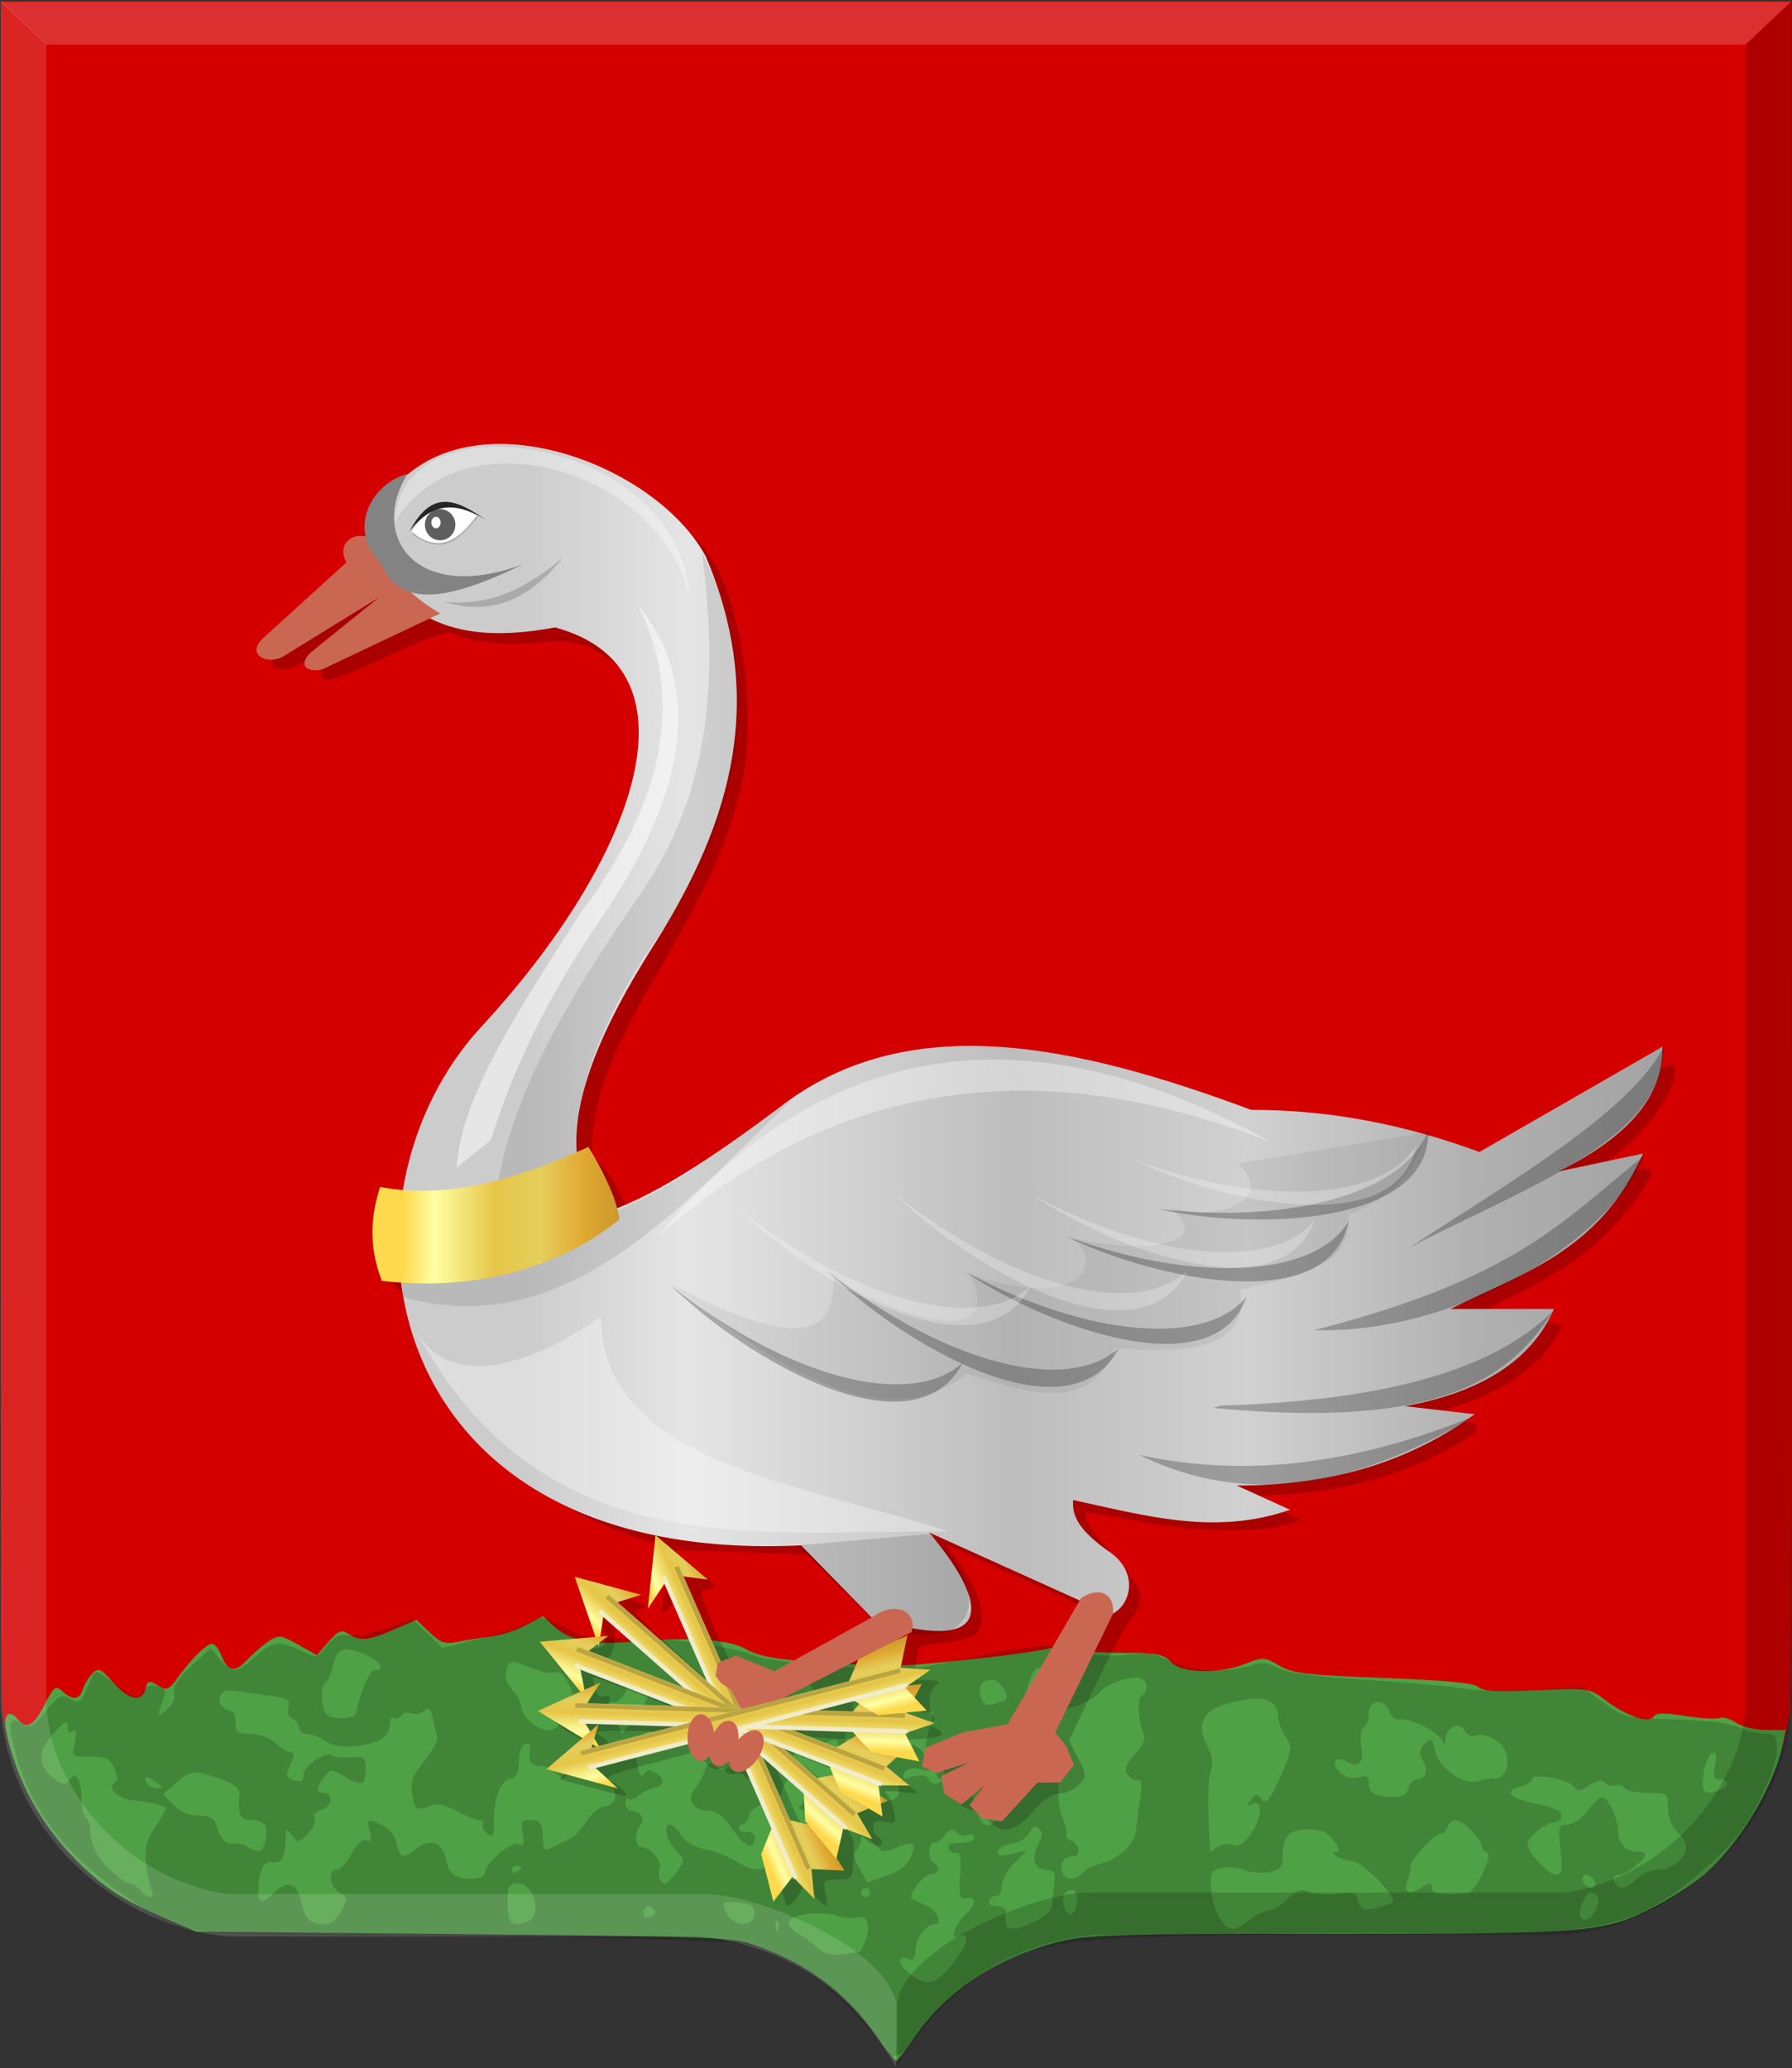
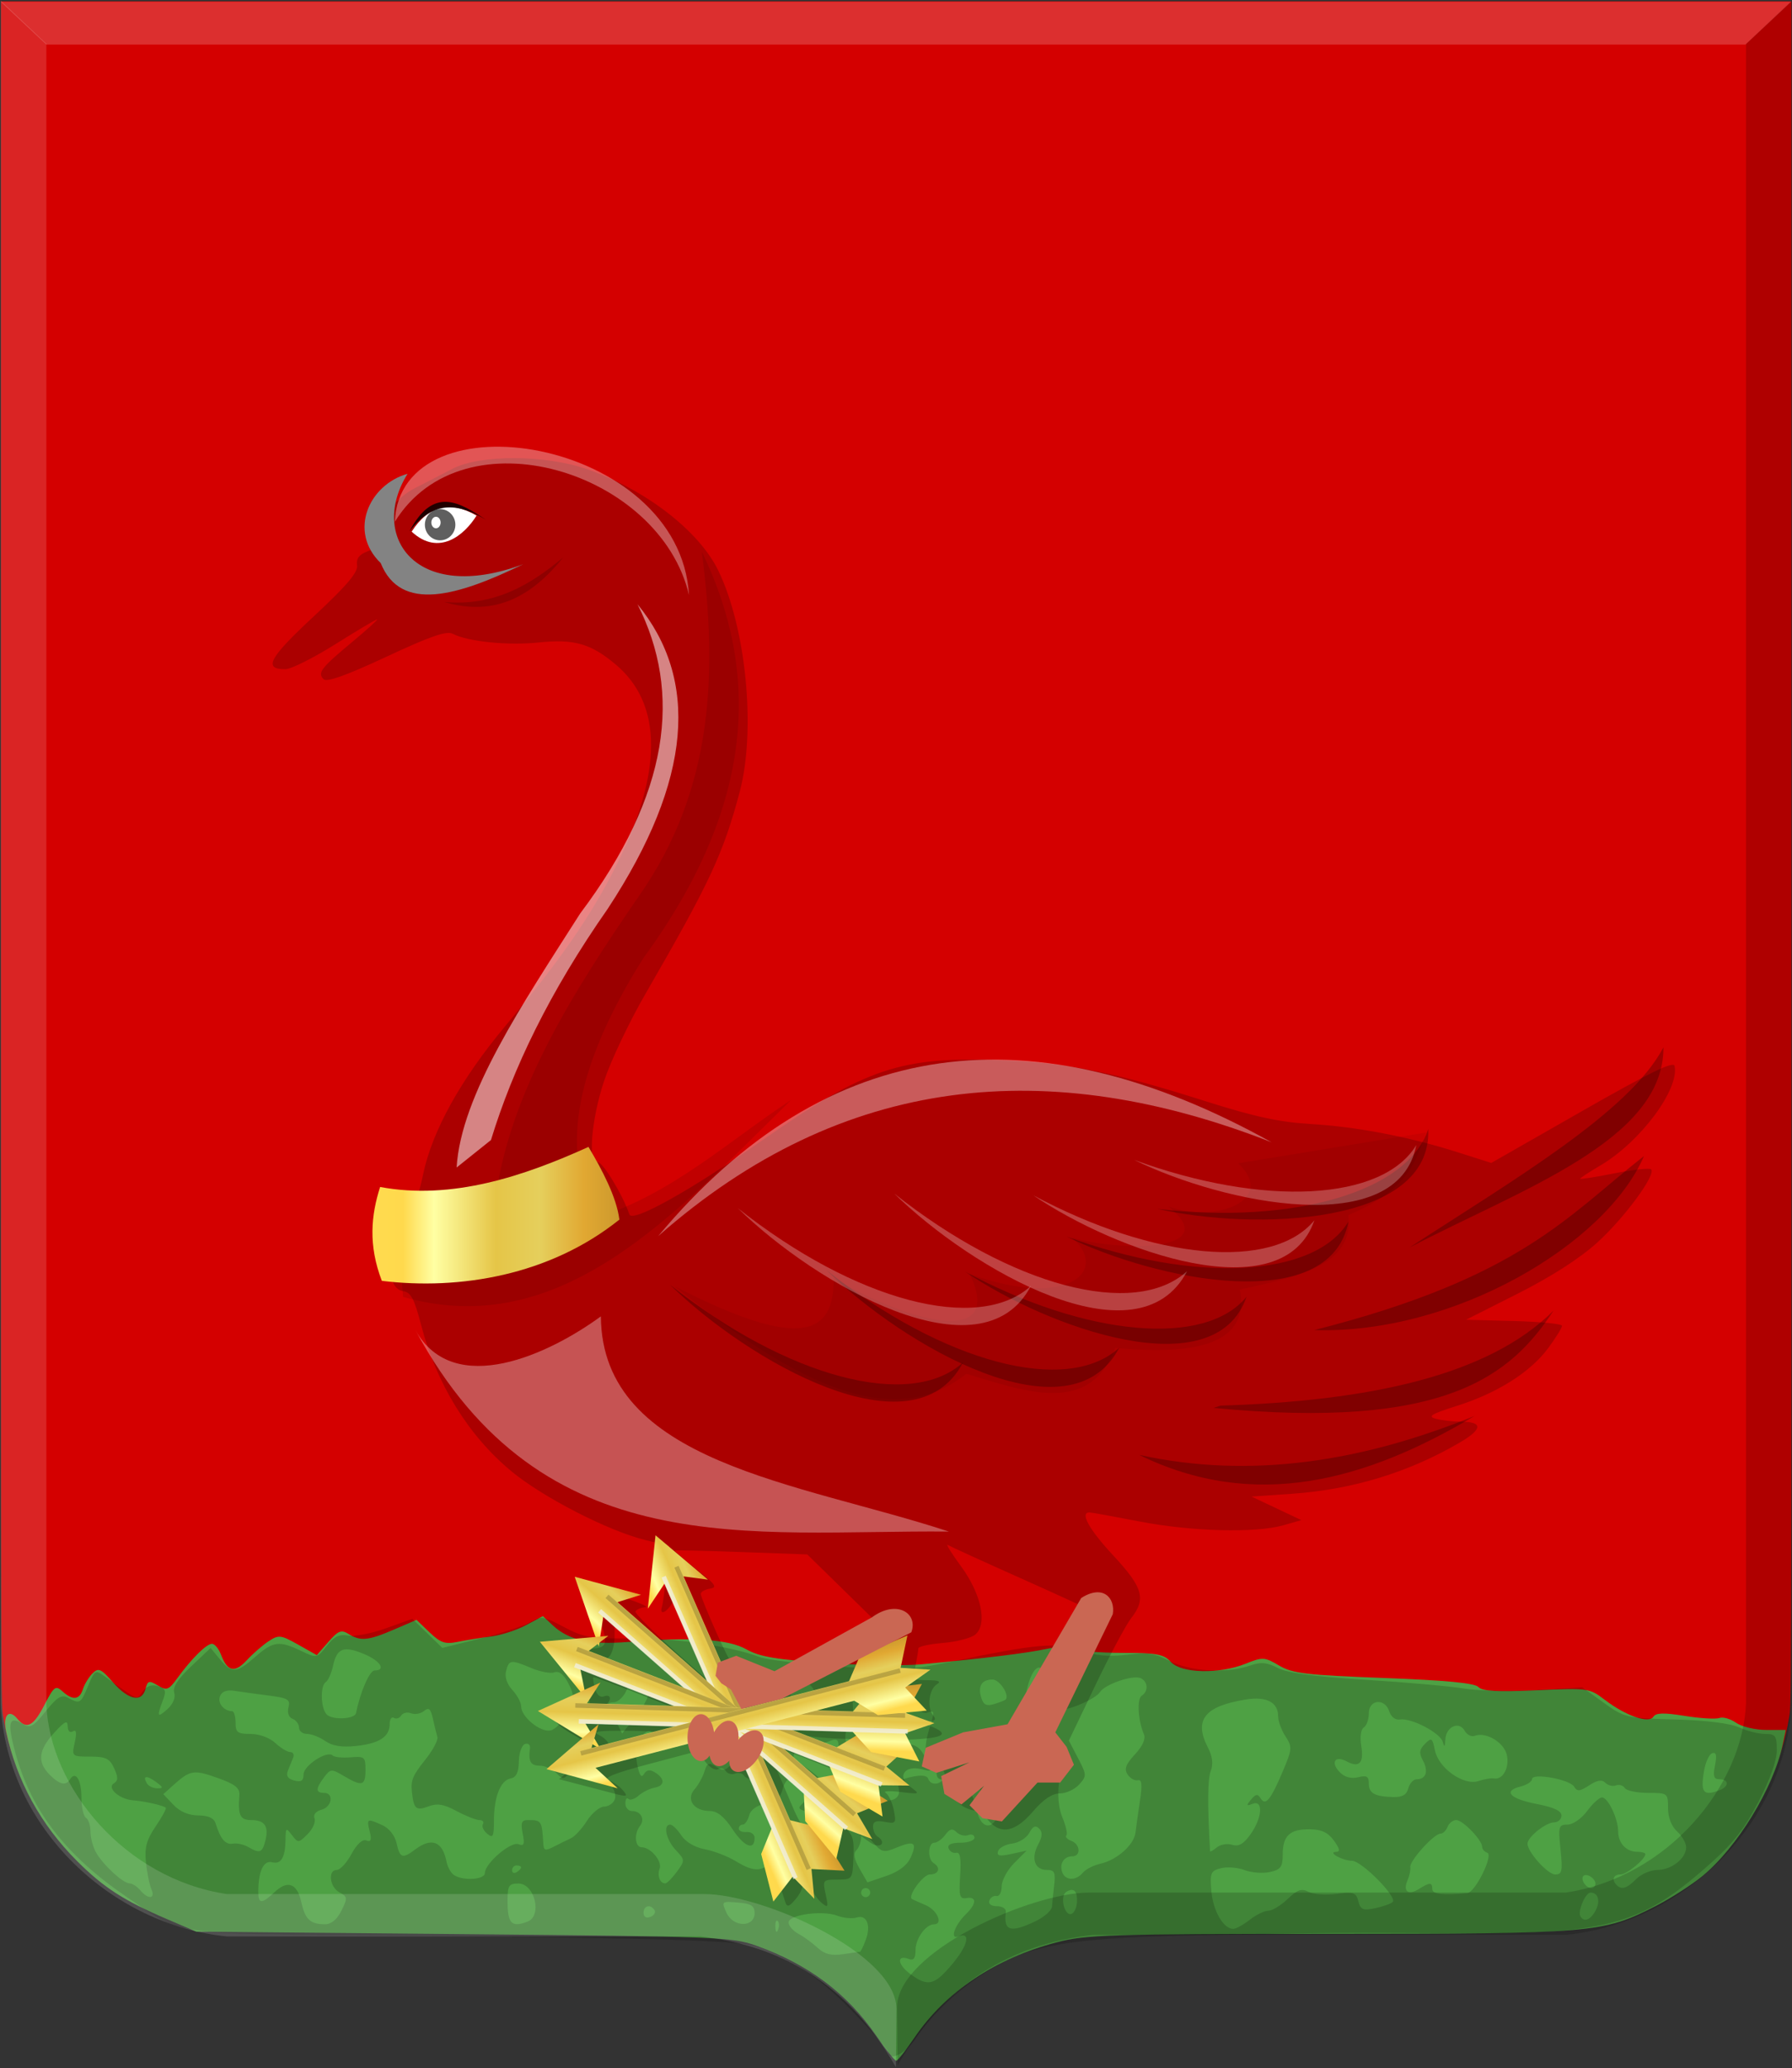
<svg xmlns="http://www.w3.org/2000/svg" xmlns:ns1="http://www.inkscape.org/namespaces/inkscape" xmlns:ns2="http://sodipodi.sourceforge.net/DTD/sodipodi-0.dtd" xmlns:xlink="http://www.w3.org/1999/xlink" width="395.312" height="456.219" id="svg5370" version="1.1" ns1:version="0.48.4 r9939" ns2:docname="Nieuw document 17">
  <rect width="100%" height="100%" fill="#333333" stroke="none" />
  <defs id="defs5372">
    <linearGradient y2="278.718" x2="-39.241" y1="278.718" x1="-56.355" gradientTransform="matrix(0.251,0.968,0.968,-0.251,1.693,708.367)" gradientUnits="userSpaceOnUse" id="linearGradient4321-8-4" xlink:href="#linearGradient4053-4-8-3-4-70-2-0-72-7-8" ns1:collect="always" />
    <linearGradient id="linearGradient4053-4-8-3-4-70-2-0-72-7-8">
      <stop id="stop4055-9-6-3-5-7-6-2-5-2-8" offset="0" style="stop-color:#cc992d;stop-opacity:1;" />
      <stop id="stop4057-8-0-4-2-91-3-7-5-1-1" offset="0.143" style="stop-color:#e1a832;stop-opacity:1;" />
      <stop style="stop-color:#e5cf5c;stop-opacity:1;" offset="0.321" id="stop4059-2-1-2-9-5-1-8-21-4-6" />
      <stop id="stop4061-4-2-2-12-86-5-8-4-9-3" offset="0.5" style="stop-color:#e5c547;stop-opacity:1;" />
      <stop style="stop-color:#ffffa3;stop-opacity:1;" offset="0.75" id="stop4063-5-6-0-49-39-9-5-86-9-8" />
      <stop id="stop4065-2-0-1-93-45-7-9-4-0-7" offset="0.875" style="stop-color:#ffd94d;stop-opacity:1;" />
      <stop style="stop-color:#ffdb4e;stop-opacity:1;" offset="1" id="stop4067-9-5-2-76-3-0-7-6-3-6" />
    </linearGradient>
    <linearGradient y2="278.718" x2="-39.241" y1="278.718" x1="-56.355" gradientTransform="matrix(-0.031,1,1,0.031,-21.066,630.859)" gradientUnits="userSpaceOnUse" id="linearGradient4321-58-0" xlink:href="#linearGradient4053-4-8-3-4-70-2-0-7-3-5" ns1:collect="always" />
    <linearGradient id="linearGradient4053-4-8-3-4-70-2-0-7-3-5">
      <stop id="stop4055-9-6-3-5-7-6-2-8-5-4" offset="0" style="stop-color:#cc992d;stop-opacity:1;" />
      <stop id="stop4057-8-0-4-2-91-3-7-7-0-6" offset="0.143" style="stop-color:#e1a832;stop-opacity:1;" />
      <stop style="stop-color:#e5cf5c;stop-opacity:1;" offset="0.321" id="stop4059-2-1-2-9-5-1-8-8-7-7" />
      <stop id="stop4061-4-2-2-12-86-5-8-1-6-9" offset="0.5" style="stop-color:#e5c547;stop-opacity:1;" />
      <stop style="stop-color:#ffffa3;stop-opacity:1;" offset="0.75" id="stop4063-5-6-0-49-39-9-5-6-7-3" />
      <stop id="stop4065-2-0-1-93-45-7-9-0-8-4" offset="0.875" style="stop-color:#ffd94d;stop-opacity:1;" />
      <stop style="stop-color:#ffdb4e;stop-opacity:1;" offset="1" id="stop4067-9-5-2-76-3-0-7-9-3-7" />
    </linearGradient>
    <linearGradient y2="278.718" x2="-39.241" y1="278.718" x1="-56.355" gradientTransform="matrix(-0.362,0.932,0.932,0.362,-20.634,534.444)" gradientUnits="userSpaceOnUse" id="linearGradient4321-5-6" xlink:href="#linearGradient4053-4-8-3-4-70-2-0-82-4-2" ns1:collect="always" />
    <linearGradient id="linearGradient4053-4-8-3-4-70-2-0-82-4-2">
      <stop id="stop4055-9-6-3-5-7-6-2-7-4-8" offset="0" style="stop-color:#cc992d;stop-opacity:1;" />
      <stop id="stop4057-8-0-4-2-91-3-7-80-1-6" offset="0.143" style="stop-color:#e1a832;stop-opacity:1;" />
      <stop style="stop-color:#e5cf5c;stop-opacity:1;" offset="0.321" id="stop4059-2-1-2-9-5-1-8-2-9-0" />
      <stop id="stop4061-4-2-2-12-86-5-8-0-5-1" offset="0.5" style="stop-color:#e5c547;stop-opacity:1;" />
      <stop style="stop-color:#ffffa3;stop-opacity:1;" offset="0.75" id="stop4063-5-6-0-49-39-9-5-8-5-2" />
      <stop id="stop4065-2-0-1-93-45-7-9-92-7-6" offset="0.875" style="stop-color:#ffd94d;stop-opacity:1;" />
      <stop style="stop-color:#ffdb4e;stop-opacity:1;" offset="1" id="stop4067-9-5-2-76-3-0-7-820-4-0" />
    </linearGradient>
    <linearGradient y2="278.718" x2="-39.241" y1="278.718" x1="-56.355" gradientTransform="matrix(-0.661,0.75,0.75,0.661,15.488,441.226)" gradientUnits="userSpaceOnUse" id="linearGradient4321-6-7" xlink:href="#linearGradient4053-4-8-3-4-70-2-0-86-3-1" ns1:collect="always" />
    <linearGradient id="linearGradient4053-4-8-3-4-70-2-0-86-3-1">
      <stop id="stop4055-9-6-3-5-7-6-2-9-4-3" offset="0" style="stop-color:#cc992d;stop-opacity:1;" />
      <stop id="stop4057-8-0-4-2-91-3-7-8-0-2" offset="0.143" style="stop-color:#e1a832;stop-opacity:1;" />
      <stop style="stop-color:#e5cf5c;stop-opacity:1;" offset="0.321" id="stop4059-2-1-2-9-5-1-8-6-8-1" />
      <stop id="stop4061-4-2-2-12-86-5-8-6-8-6" offset="0.5" style="stop-color:#e5c547;stop-opacity:1;" />
      <stop style="stop-color:#ffffa3;stop-opacity:1;" offset="0.75" id="stop4063-5-6-0-49-39-9-5-2-1-3" />
      <stop id="stop4065-2-0-1-93-45-7-9-3-5-8" offset="0.875" style="stop-color:#ffd94d;stop-opacity:1;" />
      <stop style="stop-color:#ffdb4e;stop-opacity:1;" offset="1" id="stop4067-9-5-2-76-3-0-7-82-2-3" />
    </linearGradient>
    <linearGradient y2="278.718" x2="-39.241" y1="278.718" x1="-56.355" gradientTransform="matrix(-0.916,0.401,0.401,0.916,103.293,355.409)" gradientUnits="userSpaceOnUse" id="linearGradient4321-3" xlink:href="#linearGradient4053-4-8-3-4-70-2-0-8-2-0" ns1:collect="always" />
    <linearGradient id="linearGradient4053-4-8-3-4-70-2-0-8-2-0">
      <stop id="stop4055-9-6-3-5-7-6-2-2-4-7" offset="0" style="stop-color:#cc992d;stop-opacity:1;" />
      <stop id="stop4057-8-0-4-2-91-3-7-4-6-2" offset="0.143" style="stop-color:#e1a832;stop-opacity:1;" />
      <stop style="stop-color:#e5cf5c;stop-opacity:1;" offset="0.321" id="stop4059-2-1-2-9-5-1-8-5-6-7" />
      <stop id="stop4061-4-2-2-12-86-5-8-2-6-2" offset="0.5" style="stop-color:#e5c547;stop-opacity:1;" />
      <stop style="stop-color:#ffffa3;stop-opacity:1;" offset="0.75" id="stop4063-5-6-0-49-39-9-5-9-2-6" />
      <stop id="stop4065-2-0-1-93-45-7-9-9-9-4" offset="0.875" style="stop-color:#ffd94d;stop-opacity:1;" />
      <stop style="stop-color:#ffdb4e;stop-opacity:1;" offset="1" id="stop4067-9-5-2-76-3-0-7-8-0-7" />
    </linearGradient>
    <linearGradient ns1:collect="always" xlink:href="#linearGradient4053-4-8-3-4-70-2-0-9-4" id="linearGradient4271-4" x1="110.431" y1="217.383" x2="164.907" y2="217.383" gradientUnits="userSpaceOnUse" gradientTransform="matrix(-1,0,0,1,343.66,263.559)" />
    <linearGradient id="linearGradient4053-4-8-3-4-70-2-0-9-4">
      <stop id="stop4055-9-6-3-5-7-6-2-3-4" offset="0" style="stop-color:#cc992d;stop-opacity:1;" />
      <stop id="stop4057-8-0-4-2-91-3-7-1-6" offset="0.143" style="stop-color:#e1a832;stop-opacity:1;" />
      <stop style="stop-color:#e5cf5c;stop-opacity:1;" offset="0.321" id="stop4059-2-1-2-9-5-1-8-1-9" />
      <stop id="stop4061-4-2-2-12-86-5-8-9-8" offset="0.5" style="stop-color:#e5c547;stop-opacity:1;" />
      <stop style="stop-color:#ffffa3;stop-opacity:1;" offset="0.75" id="stop4063-5-6-0-49-39-9-5-95-5" />
      <stop id="stop4065-2-0-1-93-45-7-9-5-6" offset="0.875" style="stop-color:#ffd94d;stop-opacity:1;" />
      <stop style="stop-color:#ffdb4e;stop-opacity:1;" offset="1" id="stop4067-9-5-2-76-3-0-7-5-6" />
    </linearGradient>
    <linearGradient y2="178.174" x2="395.504" y1="178.174" x1="108.344" gradientTransform="matrix(-1,0,0,1,572.17,263.559)" gradientUnits="userSpaceOnUse" id="linearGradient4982" xlink:href="#linearGradient4070-8-2-8-8-7-0-2" ns1:collect="always" />
    <linearGradient id="linearGradient4070-8-2-8-8-7-0-2">
      <stop id="stop4072-1-2-6-4-1-5-2" offset="0" style="stop-color:#a3a3a3;stop-opacity:1;" />
      <stop id="stop4074-8-0-7-0-4-9-7" offset="0.143" style="stop-color:#b0b0b0;stop-opacity:1;" />
      <stop style="stop-color:#d1d1d1;stop-opacity:1;" offset="0.321" id="stop4076-6-1-0-3-7-4-8" />
      <stop id="stop4078-0-2-8-7-6-6-5" offset="0.5" style="stop-color:#bdbdbd;stop-opacity:1;" />
      <stop style="stop-color:#e5e5e5;stop-opacity:1;" offset="0.75" id="stop4080-2-7-1-8-8-3-8" />
      <stop id="stop4082-4-7-8-3-2-4-3" offset="0.875" style="stop-color:#cccccc;stop-opacity:1;" />
      <stop style="stop-color:#cccccc;stop-opacity:1;" offset="1" id="stop4084-9-0-3-1-3-9-9" />
    </linearGradient>
  </defs>
  <ns2:namedview id="base" pagecolor="#ffffff" bordercolor="#666666" borderopacity="1.0" ns1:pageopacity="0.0" ns1:pageshadow="2" ns1:zoom="0.35" ns1:cx="278.40625" ns1:cy="136.73157" ns1:document-units="px" ns1:current-layer="layer1" showgrid="false" fit-margin-top="0" fit-margin-left="0" fit-margin-right="0" fit-margin-bottom="0" ns1:window-width="1600" ns1:window-height="837" ns1:window-x="-8" ns1:window-y="-8" ns1:window-maximized="1" />
  <g ns1:label="Laag 1" ns1:groupmode="layer" id="layer1" transform="translate(-96.594,-212.875)">
    <path ns1:connector-curvature="0" id="path15028-58-75-5" d="m 294.102,666.882 c 0,-0.499 -3.079,-5.291 -5.002,-7.784 -5.977,-7.749 -13.334,-13.335 -22.346,-16.967 -3.732,-1.504 -8.754,-2.8 -13.191,-3.403 -1.026,-0.139 -2.127,-0.293 -2.445,-0.34 -0.319,-0.048 -23.976,-0.126 -52.572,-0.172 l -51.993,-0.086 -1.866,-0.27 c -2.775,-0.401 -4.603,-0.742 -6.681,-1.246 -6.668,-1.617 -13.333,-4.739 -18.865,-8.835 -3.612,-2.675 -7.681,-6.68 -10.629,-10.463 -5.624,-7.217 -9.692,-16.452 -11.126,-25.259 -0.603,-3.705 -0.569,7.914 -0.571,-191.659 l 0,-187.227 197.482,0 197.481,0 0,187.227 c 0,199.573 0.032,187.954 -0.571,191.659 -1.434,8.807 -5.502,18.042 -11.126,25.259 -2.948,3.783 -7.017,7.788 -10.629,10.463 -5.538,4.101 -12.19,7.216 -18.865,8.835 -2.078,0.504 -3.906,0.845 -6.681,1.246 l -1.866,0.27 -51.992,0.086 c -28.596,0.047 -52.253,0.125 -52.572,0.172 -0.319,0.048 -1.419,0.201 -2.445,0.34 -14.545,1.977 -26.744,8.97 -35.537,20.37 -1.739,2.255 -4.675,6.772 -5.04,7.755 -0.102,0.272 -0.348,0.293 -0.348,0.03 z" style="fill:#d40000;fill-opacity:1" />
    <path style="fill:#4ea144;fill-opacity:1" d="m 289.939,662.008 c -6.469,-9.393 -14.889,-15.728 -26.459,-19.909 -5.306,-1.917 -8.656,-2.05 -64.597,-2.568 l -59,-0.546 -6.389,-2.734 c -9.546,-4.085 -14.063,-6.998 -19.904,-12.84 -8.022,-8.022 -13.324,-17.704 -15.649,-28.576 -0.758,-3.547 0.578,-5.092 2.452,-2.834 2.053,2.473 3.561,1.713 5.995,-3.02 2.111,-4.105 2.468,-4.374 3.986,-3 2.27,2.054 3.752,1.894 4.508,-0.485 0.348,-1.097 1.301,-2.662 2.117,-3.478 1.312,-1.312 1.838,-1.081 4.538,1.994 3.436,3.913 6.348,4.492 7.152,1.421 0.478,-1.827 0.783,-1.911 2.72,-0.75 1.97,1.18 2.391,1.02 4.329,-1.645 3.137,-4.315 6.403,-7.547 7.626,-7.547 0.589,0 1.481,1.081 1.984,2.403 1.428,3.757 3.019,4.096 5.692,1.213 1.343,-1.449 3.514,-3.336 4.824,-4.195 2.212,-1.449 2.677,-1.395 6.5,0.759 l 4.118,2.32 2.555,-2.926 c 2.168,-2.484 2.839,-2.748 4.438,-1.75 2.638,1.647 4.321,1.485 10.021,-0.967 l 4.981,-2.143 2.887,2.766 c 2.417,2.316 3.428,2.655 6.204,2.086 1.824,-0.374 5.117,-0.904 7.317,-1.177 2.2,-0.274 5.68,-1.398 7.733,-2.498 l 3.733,-2.001 2.18,2.031 c 3.546,3.304 8.3,4.347 16.687,3.663 13.931,-1.137 22.029,-0.629 26.027,1.634 2.878,1.629 6.567,2.258 17.639,3.01 7.7,0.522 17.15,0.652 21,0.289 14.021,-1.325 23.097,-2.439 27.486,-3.376 2.713,-0.579 5.157,-0.598 6.184,-0.049 0.934,0.5 5.708,0.909 10.609,0.909 7.641,0 9.169,0.285 10.721,2 2.288,2.529 10.638,2.729 16.47,0.395 3.8,-1.52 4.189,-1.499 7.41,0.401 2.951,1.741 6.001,2.103 23.097,2.741 13.68,0.51 20.053,1.118 20.86,1.989 0.861,0.929 4.18,1.116 12.793,0.722 11.407,-0.521 11.697,-0.481 15.089,2.106 4.643,3.542 9.747,5.318 10.726,3.733 0.545,-0.882 2.312,-0.929 6.937,-0.184 3.413,0.55 6.84,0.756 7.615,0.459 0.775,-0.297 2.43,0.174 3.678,1.048 1.248,0.874 4.23,1.589 6.626,1.589 l 4.357,0 -0.688,3.25 c -2.022,9.549 -10.077,22.729 -17.719,28.99 -2.43,1.992 -7.108,4.987 -10.394,6.657 -11.614,5.902 -13.618,6.071 -71.925,6.088 -48.34,0.013 -53.693,0.179 -60.093,1.859 -13.587,3.567 -24.52,10.894 -31.411,21.051 -1.886,2.779 -3.691,5.064 -4.012,5.078 -0.321,0.014 -2.283,-2.442 -4.36,-5.457 z" id="path3894" ns1:connector-curvature="0" />
    <path style="fill:#000000;fill-opacity:0.175" d="m 292.557,665.548 c 0,-0.453 -3.487,-4.417 -7.75,-8.809 -5.453,-5.618 -9.825,-9.056 -14.75,-11.598 -6.91,-3.567 -7.198,-3.621 -22.5,-4.252 -8.525,-0.352 -36.508,-0.812 -62.184,-1.024 -52.46,-0.432 -48.023,0.189 -60.816,-8.517 -13.427,-9.138 -21.058,-19.006 -24.556,-31.753 -1.852,-6.749 -1.465,-8.342 1.566,-6.449 1.677,1.047 2.319,0.7 5.091,-2.75 2.572,-3.201 3.513,-3.766 4.97,-2.986 2.613,1.398 2.756,1.312 4.415,-2.66 1.471,-3.52 1.577,-3.576 3.763,-1.993 7.439,5.386 6.874,5.166 8.298,3.219 0.868,-1.186 1.986,-1.569 3.334,-1.141 1.703,0.541 1.875,1.047 1.073,3.156 -1.374,3.615 -1.203,3.917 1.059,1.869 1.2,-1.086 1.789,-2.532 1.457,-3.579 -0.381,-1.2 0.801,-3.04 3.736,-5.814 l 4.293,-4.058 2.038,2.482 c 2.623,3.194 3.66,3.125 7.81,-0.518 3.935,-3.455 5.264,-3.63 10.09,-1.329 3.485,1.662 3.517,1.656 5.677,-1.089 1.64,-2.085 2.792,-2.642 4.707,-2.276 1.394,0.267 5.154,-0.458 8.355,-1.609 l 5.82,-2.094 3.313,3.211 3.313,3.211 8.428,-2.098 c 4.636,-1.154 9.573,-2.774 10.972,-3.6 2.355,-1.391 2.905,-1.31 7.411,1.085 4.358,2.317 5.931,2.579 15.021,2.506 9.598,-0.077 21.828,1.716 28.183,4.132 1.552,0.59 9.42,1.529 17.485,2.086 13.304,0.919 15.577,0.823 24.52,-1.033 19.368,-4.02 23.099,-4.352 28.558,-2.539 3.567,1.185 6.481,1.454 10.421,0.961 4.483,-0.56 6.187,-0.309 9.455,1.394 4.43,2.309 12.622,2.776 17.692,1.009 2.421,-0.844 3.715,-0.733 6.148,0.525 2.132,1.102 8.092,1.904 19.333,2.602 8.938,0.554 18.727,1.422 21.752,1.928 3.025,0.506 10.127,0.65 15.781,0.32 l 10.281,-0.6 4.719,3.397 c 4.591,3.305 5.016,3.405 15.719,3.702 6.862,0.19 12.185,0.848 14.151,1.75 1.733,0.795 4.321,1.446 5.75,1.446 2.317,0 2.599,0.39 2.599,3.597 0,2.263 -1.519,6.518 -4.095,11.469 -3.248,6.243 -5.645,9.229 -11.589,14.433 -14.632,12.812 -22.259,14.774 -56.296,14.484 -23.014,-0.196 -23.578,-0.192 -52.02,0.361 -23.233,0.452 -32.103,1.206 -40,3.401 -9.258,2.573 -20.027,10.662 -26,19.529 -2.215,3.288 -6,5.118 -6,2.901 z M 306.681,646.122 c 3.494,-4.185 4.131,-7.169 1.3,-6.082 -1.924,0.738 -0.789,-2.501 1.736,-4.956 2.323,-2.259 2.365,-3.887 0.09,-3.505 -1.517,0.255 -1.704,-0.408 -1.406,-4.988 0.246,-3.78 -0.002,-5.201 -0.875,-5 -0.671,0.155 -1.425,-0.281 -1.678,-0.969 -0.304,-0.829 0.581,-1.25 2.625,-1.25 1.696,0 3.083,-0.498 3.083,-1.107 0,-0.609 -0.62,-0.869 -1.378,-0.578 -0.758,0.291 -1.913,10e-4 -2.567,-0.643 -0.911,-0.898 -1.492,-0.762 -2.482,0.578 -0.711,0.963 -1.806,1.75 -2.433,1.75 -1.404,0 -1.517,3.649 -0.14,4.5 1.637,1.012 1.137,2.5 -0.839,2.5 -1.487,0 -4.991,4.816 -3.948,5.427 0.158,0.093 1.525,0.7 3.037,1.349 2.558,1.099 3.906,4.224 1.821,4.224 -1.798,0 -4.071,3.171 -4.071,5.678 0,1.818 -0.415,2.376 -1.468,1.972 -2.714,-1.041 -2.569,1.155 0.213,3.231 3.968,2.96 5.401,2.635 9.38,-2.131 z m -20.35,-2.712 c 0.151,-0.021 0.701,-1.159 1.222,-2.529 1.241,-3.264 0.266,-5.727 -1.983,-5.013 -0.962,0.305 -2.872,0.128 -4.245,-0.393 -3.324,-1.264 -10.769,-0.231 -10.769,1.494 0,0.733 0.984,1.86 2.187,2.504 1.203,0.644 3.111,2.032 4.241,3.084 1.511,1.407 2.983,1.778 5.563,1.403 1.93,-0.281 3.632,-0.528 3.784,-0.549 z m -18.171,-6.767 c -0.332,-0.332 -0.569,0.258 -0.525,1.312 0.048,1.165 0.285,1.402 0.604,0.604 0.289,-0.722 0.253,-1.584 -0.079,-1.917 z m 56.862,0.044 c 1.944,-0.927 3.584,-2.389 3.646,-3.25 0.061,-0.861 0.281,-3.027 0.488,-4.815 0.314,-2.718 0.045,-3.25 -1.643,-3.25 -2.67,0 -3.539,-2.543 -1.91,-5.588 0.945,-1.766 1.008,-2.757 0.226,-3.54 -0.783,-0.783 -1.393,-0.516 -2.179,0.954 -0.601,1.122 -2.295,2.183 -3.766,2.357 -1.47,0.174 -2.874,0.926 -3.119,1.672 -0.346,1.052 0.31,1.191 2.923,0.623 l 3.368,-0.733 -2.75,2.764 c -1.512,1.52 -2.75,3.827 -2.75,5.127 0,1.3 -0.506,2.251 -1.125,2.114 -0.619,-0.138 -1.331,0.312 -1.583,1 -0.276,0.752 0.389,1.25 1.669,1.25 1.17,0 2.054,0.562 1.965,1.25 -0.551,4.243 0.968,4.722 6.541,2.065 z m 47.261,-0.315 c 1.398,-1.1 3.245,-2 4.103,-2 0.858,0 2.777,-1.165 4.263,-2.59 2.157,-2.067 3.088,-2.384 4.61,-1.569 1.049,0.561 3.82,0.764 6.159,0.45 3.774,-0.506 4.316,-0.324 4.825,1.62 0.487,1.862 1.041,2.092 3.693,1.534 1.716,-0.361 3.466,-0.977 3.888,-1.369 1.104,-1.025 -6.843,-9.074 -8.978,-9.092 -2.123,-0.018 -5.542,-1.945 -3.493,-1.969 0.93,-0.011 0.789,-0.713 -0.5,-2.484 -1.316,-1.808 -2.746,-2.477 -5.347,-2.5 -4.391,-0.039 -5.95,1.426 -5.95,5.589 0,2.721 -0.438,3.317 -2.826,3.841 -1.554,0.341 -4.061,0.151 -5.569,-0.422 -1.509,-0.574 -3.862,-0.762 -5.229,-0.419 -2.257,0.566 -2.452,1.031 -2.115,5.046 0.365,4.356 2.667,8.334 4.822,8.334 0.606,0 2.246,-0.9 3.645,-2 z m -200.375,-2.005 c 1.39,-2.787 1.359,-3.079 -0.427,-4.035 -2.183,-1.168 -2.629,-4.96 -0.583,-4.96 0.738,0 2.195,-1.582 3.236,-3.516 1.171,-2.174 2.418,-3.315 3.269,-2.989 1.032,0.396 1.218,-0.099 0.745,-1.984 -0.719,-2.865 -0.596,-2.926 2.812,-1.373 1.486,0.677 2.753,2.298 3.127,4 0.715,3.256 1.299,3.458 4.029,1.394 3.68,-2.783 6.107,-1.864 6.974,2.641 0.231,1.199 0.993,2.544 1.693,2.988 2.061,1.308 6.773,0.978 6.773,-0.474 0,-2.116 5.704,-7.015 7.406,-6.361 1.227,0.471 1.41,0.007 0.935,-2.37 -0.461,-2.304 -0.233,-2.956 1.034,-2.956 3.15,0 3.206,0.083 3.519,5.258 0.09,1.497 0.441,1.585 2.356,0.595 1.238,-0.64 2.925,-1.47 3.75,-1.845 0.825,-0.374 2.4,-2.087 3.5,-3.806 1.1,-1.719 2.802,-3.143 3.781,-3.164 0.98,-0.021 2.043,-0.719 2.362,-1.551 0.66,-1.72 -1.428,-4.738 -2.724,-3.937 -0.47,0.29 -1.427,-0.39 -2.127,-1.511 -1.531,-2.451 -3.644,-2.623 -5.25,-0.428 -1.083,1.481 -1.308,1.481 -2.789,0 -0.886,-0.886 -2.543,-1.611 -3.682,-1.611 -1.993,0 -2.521,-0.958 -2.122,-3.856 0.103,-0.746 -0.392,-1.163 -1.099,-0.928 -0.707,0.236 -1.315,1.968 -1.352,3.849 -0.048,2.446 -0.572,3.518 -1.84,3.762 -2.224,0.428 -3.659,4.098 -3.659,9.36 0,3.48 -0.212,3.881 -1.489,2.822 -0.819,-0.68 -1.242,-1.635 -0.941,-2.122 0.301,-0.488 -0.048,-0.887 -0.776,-0.887 -0.728,0 -2.992,-0.894 -5.03,-1.986 -2.875,-1.541 -4.281,-1.768 -6.271,-1.011 -2.623,0.997 -3.173,0.534 -3.564,-3.002 -0.309,-2.794 0.066,-3.718 3.014,-7.429 1.619,-2.037 2.781,-4.236 2.584,-4.888 -0.198,-0.651 -0.641,-2.461 -0.984,-4.022 -0.489,-2.223 -0.913,-2.599 -1.957,-1.733 -0.733,0.608 -2.019,0.842 -2.858,0.52 -0.839,-0.322 -1.827,-0.097 -2.196,0.499 -0.369,0.596 -1.089,0.826 -1.601,0.509 -0.512,-0.316 -0.931,0.296 -0.931,1.361 0,2.805 -2.314,4.309 -7.454,4.844 -3.116,0.325 -5.212,-0.015 -6.754,-1.096 -1.23,-0.862 -3.037,-1.567 -4.014,-1.567 -0.978,0 -1.777,-0.627 -1.777,-1.393 0,-0.766 -0.64,-1.639 -1.422,-1.939 -0.848,-0.326 -1.213,-1.347 -0.903,-2.531 0.451,-1.725 -0.117,-2.066 -4.328,-2.6 -2.666,-0.338 -6.044,-0.803 -7.506,-1.033 -1.81,-0.284 -2.859,0.102 -3.284,1.209 -0.571,1.489 0.865,3.234 2.693,3.272 0.412,0.008 0.75,1.14 0.75,2.515 0,2.163 0.446,2.5 3.311,2.5 1.929,0 4.208,0.835 5.458,2 1.181,1.1 2.664,2 3.296,2 0.632,0 0.919,0.562 0.638,1.25 -0.281,0.688 -0.805,1.978 -1.164,2.869 -0.449,1.114 -0.011,1.786 1.404,2.156 1.537,0.402 2.057,0.063 2.057,-1.343 0,-1.969 5.233,-5.366 6.427,-4.172 0.374,0.374 2.156,0.553 3.96,0.398 3.054,-0.263 3.28,-0.072 3.28,2.78 0,3.517 -0.734,3.726 -4.75,1.354 -2.768,-1.635 -2.955,-1.624 -4.372,0.25 -1.902,2.515 -1.914,3.458 -0.044,3.458 2.264,0 1.799,3.109 -0.557,3.725 -1.239,0.324 -1.844,1.091 -1.523,1.929 0.294,0.765 -0.392,2.317 -1.524,3.449 -1.983,1.983 -2.108,1.991 -3.446,0.227 -1.295,-1.708 -1.39,-1.653 -1.419,0.837 -0.049,4.067 -0.966,5.662 -2.959,5.141 -1.879,-0.491 -3.032,1.937 -3.059,6.441 -0.017,2.802 0.742,2.828 3.621,0.123 2.891,-2.716 4.984,-1.897 5.897,2.309 0.805,3.709 1.952,4.78 5.145,4.802 1.429,0.01 2.692,-1.017 3.676,-2.989 z m 41.066,2.398 c 3.3,-1.266 1.58,-8.393 -2.025,-8.393 -2.108,0 -2.393,0.457 -2.393,3.833 0,5.015 0.876,5.919 4.418,4.56 z M 263.057,634.872 c 0,-1.582 -0.769,-2.064 -3.683,-2.306 -3.629,-0.302 -3.665,-0.269 -2.5,2.278 1.482,3.239 6.183,3.261 6.183,0.029 z m -22.065,-0.605 c -0.873,-1.412 -2.435,-1.044 -2.435,0.573 0,0.892 0.587,1.244 1.494,0.895 0.822,-0.315 1.245,-0.976 0.941,-1.469 z m 207.576,0.084 c 1.119,-2.091 0.596,-3.979 -1.102,-3.979 -1.127,0 -2.887,4.138 -2.232,5.25 0.79,1.342 2.23,0.794 3.335,-1.271 z m -114.396,-1.837 c 0.132,-2.519 -0.703,-3.324 -2.375,-2.291 -1.453,0.898 -0.405,5.37 1.137,4.856 0.617,-0.206 1.174,-1.36 1.237,-2.566 z m -204.178,-2.893 c -0.427,-0.963 -0.968,-3.624 -1.201,-5.915 -0.333,-3.275 0.125,-4.972 2.144,-7.943 1.412,-2.078 2.415,-3.931 2.229,-4.117 -0.489,-0.489 -4.758,-1.452 -7.206,-1.626 -2.994,-0.213 -5.872,-2.741 -4.257,-3.739 0.965,-0.596 0.98,-1.338 0.069,-3.338 -0.981,-2.154 -1.838,-2.572 -5.273,-2.572 -4.073,0 -4.096,-0.021 -3.414,-3.125 0.477,-2.173 0.349,-2.917 -0.421,-2.441 -0.651,0.402 -1.119,-0.061 -1.136,-1.125 -0.023,-1.429 -0.653,-1.124 -3,1.457 -3.472,3.817 -3.749,6.456 -0.971,9.234 2.219,2.219 3.565,2.513 4.51,0.984 1.196,-1.935 2.49,0.151 2.49,4.016 0,2.135 0.45,4.16 1,4.5 0.55,0.34 1,1.723 1,3.073 0,1.35 0.562,3.43 1.25,4.623 1.597,2.771 5.912,6.732 7.378,6.773 0.62,0.017 1.688,0.707 2.372,1.532 1.724,2.077 3.394,1.906 2.437,-0.25 z M 288.557,630.372 c 0,-0.55 -0.45,-1 -1,-1 -0.55,0 -1,0.45 -1,1 0,0.55 0.45,1 1,1 0.55,0 1,-0.45 1,-1 z m 131.73,0.118 c 1.753,-0.168 5.831,-8.431 4.397,-8.909 -0.62,-0.206 -1.126,-0.785 -1.126,-1.285 0,-1.504 -4.262,-5.924 -5.712,-5.924 -0.743,0 -1.61,0.675 -1.927,1.5 -0.317,0.825 -1.022,1.5 -1.567,1.5 -1.42,0 -6.859,6.028 -6.652,7.373 0.095,0.62 -0.178,1.934 -0.608,2.921 -1.068,2.45 0.15,3.385 2.498,1.919 2.448,-1.529 2.968,-1.522 2.968,0.038 1.8e-4,1.105 2.422,1.377 7.729,0.868 z m 28.27,-2.059 c 0,-1.18 -1.95,-2.442 -2.667,-1.726 -0.716,0.716 0.546,2.667 1.726,2.667 0.518,0 0.941,-0.423 0.941,-0.941 z m 9,-1.059 c 1.1,-1.1 3.202,-2 4.671,-2 3.096,0 6.329,-2.554 6.329,-5 0,-0.93 -0.9,-2.505 -2,-3.5 -1.241,-1.123 -2,-3.08 -2,-5.155 0,-3.291 -0.071,-3.345 -4.441,-3.345 -2.443,0 -4.738,-0.481 -5.101,-1.068 -0.363,-0.588 -1.235,-0.848 -1.937,-0.578 -0.702,0.27 -1.759,0.008 -2.348,-0.58 -0.761,-0.761 -1.796,-0.595 -3.576,0.571 -2.055,1.346 -2.649,1.4 -3.301,0.297 -0.961,-1.624 -9.296,-3.123 -9.296,-1.673 0,0.546 -1.145,1.28 -2.544,1.631 -3.962,0.994 -2.35,2.716 3.613,3.859 3.698,0.709 5.43,1.519 5.43,2.541 0,0.825 -0.747,1.506 -1.66,1.513 -1.804,0.015 -5.84,3.251 -5.84,4.682 0,1.851 4.452,6.805 6.116,6.805 1.511,0 1.665,-0.723 1.172,-5.5 -0.527,-5.108 -0.417,-5.5 1.542,-5.5 1.185,0 3.082,-1.315 4.328,-3 1.22,-1.65 2.696,-2.996 3.28,-2.992 1.333,0.01 3.562,4.699 3.562,7.492 0,2.576 1.796,4.501 4.2,4.501 0.99,0 1.8,0.225 1.8,0.5 0,1.136 -4.111,4.5 -5.5,4.5 -1.562,0 -1.984,1.183 -0.833,2.333 1.111,1.111 2.236,0.764 4.333,-1.333 z m -211.646,-1.607 c 1.817,-2.494 1.812,-2.588 -0.25,-4.783 -2.124,-2.261 -2.852,-5.61 -1.219,-5.61 0.487,0 1.586,1.07 2.443,2.378 0.946,1.444 2.984,2.646 5.188,3.059 1.996,0.375 5.059,1.553 6.807,2.618 4.282,2.611 6.072,2.448 8.838,-0.805 1.286,-1.512 3.514,-3.274 4.95,-3.915 3.423,-1.528 4.46,-5.188 1.754,-6.189 -1.969,-0.729 -1.969,-0.741 0.02,-2.542 1.1,-0.995 2.548,-1.627 3.218,-1.403 2.184,0.728 5.867,-3.602 5.207,-6.123 -0.484,-1.853 -0.242,-2.207 1.297,-1.893 1.393,0.284 1.817,1.104 1.605,3.101 -0.229,2.159 0.129,2.714 1.75,2.714 1.121,0 2.038,0.627 2.038,1.393 0,0.766 0.675,1.652 1.5,1.969 2.353,0.903 4.327,-0.306 3.799,-2.327 -0.371,-1.42 0.267,-2 2.819,-2.561 2.149,-0.472 3.43,-0.332 3.674,0.401 0.543,1.628 2.896,1.382 3.569,-0.373 0.354,-0.923 -0.406,-2.141 -1.981,-3.173 -2.618,-1.716 -2.738,-3.074 -0.812,-9.248 0.604,-1.937 0.449,-2.301 -0.78,-1.83 -0.983,0.377 -2.005,-0.29 -2.844,-1.858 -1.451,-2.711 -3.923,-3.592 -8.443,-3.008 -1.65,0.213 -3.57,0.439 -4.266,0.501 -0.761,0.069 -1.178,1.27 -1.045,3.014 0.122,1.595 -0.302,3.531 -0.942,4.302 -0.64,0.771 -0.905,2.391 -0.588,3.6 0.339,1.295 0.116,2.198 -0.542,2.198 -0.614,0 -1.117,-0.723 -1.117,-1.607 0,-1.137 -0.512,-1.397 -1.75,-0.891 -1.583,0.648 -3.388,1.001 -7,1.37 -0.738,0.075 -1.25,1.562 -1.25,3.628 0,1.925 -0.401,3.5 -0.892,3.5 -0.49,0 -1.16,1.068 -1.487,2.372 -0.414,1.65 -1.541,2.561 -3.7,2.993 -1.946,0.389 -3.301,1.37 -3.63,2.628 -0.289,1.104 -0.922,2.007 -1.408,2.007 -0.486,0 -0.883,0.4 -0.883,0.889 0,0.489 0.787,0.826 1.75,0.75 0.963,-0.076 1.75,0.499 1.75,1.278 0,2.903 -2.276,2.021 -4.86,-1.885 -1.866,-2.819 -3.379,-4.032 -5.032,-4.032 -3.499,0 -5.304,-2.559 -3.365,-4.769 0.836,-0.952 1.824,-2.731 2.196,-3.953 0.58,-1.905 0.95,-2.051 2.593,-1.025 1.595,0.996 2.167,0.866 3.41,-0.778 2.078,-2.749 1.932,-3.382 -1.045,-4.514 -1.817,-0.691 -2.415,-1.476 -1.982,-2.604 0.525,-1.367 0.118,-1.5 -2.648,-0.865 -1.797,0.413 -4.053,0.792 -5.013,0.843 -0.979,0.052 -1.637,0.766 -1.5,1.629 0.162,1.017 -0.705,1.645 -2.566,1.858 -2.204,0.253 -2.743,-0.049 -2.5,-1.396 0.454,-2.512 -1.498,-2.763 -2.984,-0.383 -0.809,1.295 -1.034,3.354 -0.612,5.602 0.465,2.477 0.922,3.145 1.508,2.205 0.601,-0.962 1.302,-1.062 2.447,-0.349 2.231,1.39 2.176,2.933 -0.12,3.353 -1.061,0.194 -2.64,0.983 -3.51,1.752 -0.87,0.769 -1.882,1.098 -2.25,0.73 -0.368,-0.368 -0.669,0.081 -0.669,0.998 0,0.917 0.648,1.667 1.441,1.667 1.959,0 2.943,1.819 1.781,3.294 -1.355,1.721 -1.119,4.706 0.373,4.706 1.977,0 4.58,3.102 3.959,4.719 -0.591,1.541 0.089,3.302 1.255,3.249 0.38,-0.017 1.525,-1.176 2.545,-2.575 z m 51.545,-3.069 c 1.536,-3.371 0.861,-3.881 -3.012,-2.277 -2.988,1.238 -3.318,1.153 -5.532,-1.421 -1.977,-2.298 -2.355,-2.44 -2.355,-0.882 0,1.021 -0.47,2.325 -1.043,2.899 -0.725,0.725 -0.512,1.969 0.695,4.073 l 1.739,3.029 4.165,-1.419 c 2.699,-0.92 4.58,-2.329 5.342,-4.002 z m 38.002,3.296 c 0.63,-0.759 2.372,-1.653 3.872,-1.988 3.675,-0.82 7.451,-4.18 7.761,-6.906 0.139,-1.224 0.58,-4.382 0.979,-7.016 0.537,-3.542 0.411,-4.714 -0.486,-4.5 -0.667,0.159 -1.678,-0.413 -2.246,-1.272 -0.792,-1.197 -0.411,-2.234 1.629,-4.435 1.698,-1.832 2.413,-3.44 1.974,-4.438 -1.3,-2.955 -1.574,-7.829 -0.479,-8.506 1.553,-0.96 1.358,-3.244 -0.332,-3.893 -1.788,-0.686 -7.801,1.409 -8.878,3.093 -1.054,1.649 -7.754,4.432 -9.27,3.85 -0.65,-0.249 -1.577,-0.057 -2.061,0.427 -0.507,0.507 -1.511,0.491 -2.367,-0.039 -1.28,-0.791 -1.232,-1.105 0.344,-2.258 1.221,-0.893 1.719,-2.296 1.495,-4.212 -0.508,-4.344 -2.558,-4.188 -3.902,0.298 -1.003,3.349 -0.906,4.695 0.639,8.814 2.034,5.42 2.913,6.323 6.176,6.346 2.216,0.015 3.139,2.348 1.363,3.445 -1.776,1.098 -2.201,7.425 -0.734,10.936 0.798,1.909 1.199,3.722 0.892,4.029 -0.307,0.307 0.181,0.842 1.085,1.189 2.024,0.777 2.181,3.417 0.202,3.417 -1.852,0 -2.891,1.692 -2.179,3.548 0.704,1.836 3.026,1.873 4.52,0.073 z M 211.556,624.813 c 0,-0.243 -0.45,-0.441 -1,-0.441 -0.55,0 -1,0.477 -1,1.059 0,0.582 0.45,0.781 1,0.441 0.55,-0.34 1,-0.816 1,-1.059 z m -56.425,-5.884 c 0.802,-3.197 -0.133,-4.557 -3.134,-4.557 -2.447,0 -2.942,-1.051 -2.596,-5.515 0.122,-1.567 -0.959,-2.411 -4.863,-3.798 -5.21,-1.851 -6.005,-1.719 -9.7,1.605 l -2.217,1.995 2.217,2.339 c 1.436,1.515 3.373,2.345 5.498,2.357 2.242,0.012 3.453,0.571 3.822,1.767 1.057,3.421 2.183,4.746 3.787,4.454 0.894,-0.163 2.409,0.161 3.367,0.72 2.596,1.512 3.144,1.316 3.818,-1.367 z m 213.282,0.898 c 1.427,0.453 2.518,-0.173 4.048,-2.322 2.589,-3.636 2.859,-7.64 0.453,-6.717 -1.392,0.534 -1.443,0.391 -0.338,-0.94 1.032,-1.243 1.469,-1.302 2.1,-0.281 1.089,1.762 2.205,0.408 4.896,-5.937 2.083,-4.912 2.121,-5.398 0.604,-7.715 -0.891,-1.36 -1.62,-3.333 -1.62,-4.385 0,-3.14 -2.547,-4.486 -7.11,-3.756 -9.127,1.46 -11.541,4.505 -8.393,10.592 1.022,1.977 1.221,3.625 0.625,5.2 -0.695,1.84 -0.74,7.39 -0.144,17.679 0.012,0.205 0.675,-0.17 1.474,-0.833 0.799,-0.663 2.331,-0.926 3.405,-0.585 z m -51.277,-8.029 c 0.679,-3.619 -0.692,-6.672 -2.026,-4.512 -1.017,1.646 -2.85,1.301 -2.192,-0.413 0.317,-0.825 0.113,-1.5 -0.452,-1.5 -0.565,0 -0.699,-0.562 -0.297,-1.25 0.402,-0.688 -0.263,-0.377 -1.479,0.689 -1.799,1.579 -1.945,2.087 -0.786,2.736 0.783,0.438 1.72,2.378 2.083,4.311 0.931,4.963 4.213,4.925 5.149,-0.061 z m 90.13,-4.425 c 0.288,-1.1 1.119,-2 1.847,-2 2.055,0 2.648,-1.746 1.391,-4.096 -0.914,-1.709 -0.826,-2.455 0.439,-3.72 1.444,-1.444 1.635,-1.32 2.18,1.404 0.791,3.956 6.373,7.903 9.621,6.803 1.271,-0.431 2.814,-0.689 3.428,-0.574 1.98,0.371 3.5,-2.503 2.8,-5.294 -0.687,-2.737 -4.64,-5.035 -7.062,-4.105 -0.716,0.275 -1.707,-0.227 -2.204,-1.114 -1.243,-2.22 -4.122,-0.928 -4.266,1.915 -0.085,1.672 -0.237,1.818 -0.571,0.545 -0.521,-1.991 -6.993,-5.368 -9.48,-4.948 -0.962,0.163 -1.942,-0.585 -2.317,-1.767 -0.954,-3.006 -4.515,-2.697 -4.515,0.392 0,1.343 -0.5,2.75 -1.11,3.127 -0.648,0.401 -0.884,2.082 -0.566,4.041 0.623,3.838 -0.422,4.944 -3.243,3.435 -2.592,-1.387 -3.591,0.304 -1.447,2.448 1.057,1.057 2.502,1.44 4.009,1.062 1.867,-0.469 2.356,-0.19 2.356,1.344 0,2.197 1.26,2.91 5.344,3.023 2.042,0.057 2.991,-0.485 3.367,-1.921 z m 68.708,0.393 c 2.066,-0.793 2.038,-2.393 -0.043,-2.393 -1.282,0 -1.495,-0.651 -1.009,-3.08 0.442,-2.209 0.266,-2.964 -0.621,-2.668 -0.681,0.227 -1.505,2.059 -1.832,4.072 -0.759,4.667 -0.086,5.447 3.506,4.069 z M 130.999,605.954 c -2.095,-1.532 -3.044,-1.363 -1.984,0.352 0.363,0.587 1.394,1.067 2.291,1.067 1.365,0 1.315,-0.232 -0.307,-1.418 z m 90.755,-15.323 c 1.535,-3.219 1.553,-3.84 0.182,-6.49 -0.984,-1.903 -2.037,-2.73 -3.004,-2.359 -0.819,0.314 -3.093,-0.099 -5.055,-0.919 -4.622,-1.931 -4.984,-1.892 -5.641,0.621 -0.344,1.316 0.177,2.893 1.383,4.189 1.064,1.143 1.935,2.764 1.935,3.604 0,2.329 4.211,5.782 6.489,5.321 1.106,-0.224 2.775,-2.008 3.709,-3.966 z m 17.802,-3.861 c 0,-0.73 -0.836,-1.775 -1.858,-2.322 -1.509,-0.808 -2.069,-0.532 -2.979,1.465 -0.616,1.353 -1.843,2.459 -2.725,2.459 -0.883,0 -1.44,0.338 -1.239,0.75 0.201,0.412 0.977,1.969 1.725,3.459 l 1.36,2.709 2.858,-3.597 c 1.572,-1.978 2.858,-4.194 2.858,-4.924 z m -64.419,3.996 c 0.906,-4.59 2.993,-9.394 4.079,-9.394 2.622,0 1.283,-2.126 -2.277,-3.613 -4.524,-1.89 -6.015,-1.34 -6.866,2.534 -0.369,1.681 -1.087,3.313 -1.594,3.627 -1.291,0.798 -1.154,5.821 0.196,7.172 1.275,1.275 6.195,1.027 6.462,-0.325 z m 82.419,-1.016 c 0,-1.183 0.339,-1.342 1.25,-0.588 1.322,1.094 6.836,1.16 6.165,0.074 -0.216,-0.35 0.26,-1.179 1.059,-1.842 1.265,-1.05 1.249,-1.514 -0.126,-3.613 -0.868,-1.325 -2.405,-2.408 -3.416,-2.408 -1.011,0 -2.996,-0.528 -4.412,-1.173 -3.737,-1.703 -4.762,-0.136 -3.945,6.027 0.446,3.361 1.158,5.146 2.054,5.146 0.754,0 1.371,-0.73 1.371,-1.622 z m 16.293,0.372 c 3.005,-1.396 3.499,-3.848 1.165,-5.785 -1.905,-1.581 -3.162,-0.482 -4.405,3.853 -1.014,3.534 -0.661,3.745 3.24,1.933 z m 44.548,-2.299 c 1.02,-0.898 -1.255,-4.451 -2.85,-4.451 -2.394,0 -3.294,1.472 -2.476,4.051 0.489,1.54 1.172,1.871 2.815,1.367 1.193,-0.366 2.323,-0.801 2.511,-0.966 z m -68.841,-6.023 c 0,-0.314 -0.675,-1.246 -1.5,-2.071 -1.243,-1.243 -1.5,-1.259 -1.5,-0.095 0,0.773 0.3,1.705 0.667,2.071 0.816,0.816 2.333,0.878 2.333,0.095 z" id="path3945" ns1:connector-curvature="0" />
    <path ns2:nodetypes="cccccccccccc" ns1:connector-curvature="0" id="path15042-78-3" d="m 96.748,213.014 10.075,9.507 0,366.361 c 0.726,18.264 17.267,38.456 39.82,41.816 l 105.379,0 c 12.629,0 42.328,13.027 42.328,25.359 l -0.135,12.797 c -11.511,-20.216 -27.758,-27.125 -43.246,-28.816 l -0.014,0 -104.318,0 C 121.536,637.598 98.138,616.369 96.741,588.881 z" style="opacity:0.143;fill:#ffffff;fill-opacity:1;stroke:#000000;stroke-width:0.128px;stroke-linecap:butt;stroke-linejoin:miter;stroke-opacity:0" />
    <path ns2:nodetypes="cccccccccccc" ns1:connector-curvature="0" id="path15042-7-9-4" d="m 491.823,213.033 -10.062,9.499 0,366.056 c -0.725,18.248 -17.245,38.424 -39.769,41.781 l -105.244,0 c -12.613,0 -42.274,13.016 -42.274,25.338 l 0.135,12.786 c 11.496,-20.199 27.722,-27.103 43.191,-28.792 l 0.014,0 104.185,0 c 25.067,-2.436 48.435,-23.648 49.83,-51.113 z" style="opacity:0.194;fill:#000000;fill-opacity:0.896;stroke:#000000;stroke-width:0.128px;stroke-linecap:butt;stroke-linejoin:miter;stroke-opacity:0" />
    <path ns1:connector-curvature="0" id="path15070-7-3" d="m 491.731,213.249 -10.086,9.465 -374.822,0 -10.075,-9.465 z" style="fill:#ffffff;fill-opacity:0.184;stroke:#000000;stroke-width:0.128px;stroke-linecap:butt;stroke-linejoin:miter;stroke-opacity:0" />
    <path style="fill:#000000;fill-opacity:0.193" d="m 269.838,632.504 c -2.423,-7.475 -2.511,-8.136 -1.479,-11.096 0.824,-2.363 1.307,-2.778 2.042,-1.75 1.351,1.888 0.643,-0.144 -2.752,-7.904 -1.907,-4.358 -3.283,-6.25 -4.545,-6.25 -0.996,0 -2.076,-0.43 -2.401,-0.956 -0.325,-0.526 -1.206,-0.72 -1.958,-0.432 -0.752,0.288 -1.668,0.036 -2.037,-0.56 -0.369,-0.596 -1.151,-0.787 -1.738,-0.424 -0.588,0.363 -1.851,-0.378 -2.808,-1.646 l -1.74,-2.306 -10.741,2.847 c -7.483,1.984 -10.164,3.06 -8.838,3.551 1.046,0.387 2.482,1.402 3.19,2.255 1.139,1.372 0.904,1.45 -2.035,0.676 -1.827,-0.481 -5.296,-1.388 -7.709,-2.015 l -4.386,-1.139 3.636,-2.998 c 2,-1.649 3.636,-3.332 3.636,-3.741 0,-0.409 -1.8,-1.755 -4,-2.991 -2.2,-1.236 -4,-2.634 -4,-3.107 0,-0.472 1.569,-1.376 3.486,-2.009 1.917,-0.633 3.715,-1.521 3.995,-1.974 0.28,-0.453 -1.29,-3.001 -3.489,-5.663 -4.465,-5.403 -4.073,-6.16 3.258,-6.297 4.403,-0.083 4.582,-0.86 1.846,-8.06 -1.271,-3.346 -1.52,-5.006 -0.75,-4.997 2.081,0.025 13.197,3.802 11.463,3.895 -0.93,0.05 -1.921,0.464 -2.203,0.919 -0.503,0.813 18.204,17.731 18.831,17.03 0.176,-0.197 -1.8,-5.193 -4.393,-11.102 -4.563,-10.4 -4.756,-10.664 -6.048,-8.25 -1.371,2.563 -3.24,3.476 -2.544,1.244 0.215,-0.688 0.663,-3.974 0.996,-7.304 l 0.606,-6.054 -5.277,-1.291 c -8.11,-1.983 -22.588,-9.414 -29.515,-15.147 -9.552,-7.907 -16.577,-19.312 -19.991,-32.454 -1.468,-5.651 -2.225,-7.059 -3.931,-7.305 -2.382,-0.343 -3.35,-3.562 -3.328,-11.07 0.021,-7.259 0.818,-9.125 3.897,-9.125 2.445,0 2.779,-0.487 3.856,-5.62 2.008,-9.574 8.327,-20.956 18.179,-32.745 12.124,-14.508 18.878,-24.274 24.365,-35.231 10.339,-20.645 10.313,-35.731 -0.078,-44.455 -5.516,-4.631 -9.165,-5.664 -17.088,-4.838 -6.705,0.699 -15.537,-0.203 -18.847,-1.926 -1.359,-0.707 -4.92,0.524 -14.628,5.058 -8.811,4.115 -13.155,5.67 -13.863,4.962 -1.411,-1.41 -0.589,-2.48 6.322,-8.231 3.287,-2.736 5.757,-4.974 5.488,-4.974 -0.269,0 -4.431,2.475 -9.249,5.5 -4.818,3.025 -9.77,5.5 -11.004,5.5 -4.938,0 -3.627,-2.448 6.214,-11.608 7.346,-6.837 9.842,-9.776 9.611,-11.315 -0.221,-1.467 0.441,-2.366 2.25,-3.053 1.712,-0.651 2.564,-1.73 2.567,-3.249 0.01,-3.674 3.608,-8.534 7.955,-10.732 2.223,-1.124 5.953,-3.042 8.291,-4.264 6.082,-3.178 20.529,-3.122 29.75,0.115 12.906,4.531 24.655,13.63 28.888,22.374 6.143,12.689 8.319,35.16 4.72,48.731 -3.626,13.672 -6.575,19.995 -20.833,44.663 -3.549,6.14 -7.65,14.787 -9.113,19.215 -2.839,8.589 -3.606,18.311 -1.411,17.872 1.044,-0.209 5.588,7.265 7.008,11.524 0.631,1.892 13.434,-5.252 29.335,-16.368 22.768,-15.918 30.651,-18.55 52.816,-17.64 14.861,0.61 24.612,2.573 45.091,9.076 10.637,3.378 16.162,4.574 23,4.981 10.262,0.61 21.634,2.791 32.446,6.225 l 7.446,2.364 20.054,-11.454 c 14.79,-8.447 20.139,-11.059 20.379,-9.948 1.112,5.158 -7.611,16.831 -16.449,22.01 -2.407,1.411 -4.376,2.705 -4.376,2.877 0,0.172 3.386,-0.362 7.524,-1.185 4.138,-0.823 7.796,-1.225 8.129,-0.892 1.151,1.151 -5.918,10.753 -11.906,16.173 -3.846,3.481 -10.143,7.526 -17.471,11.225 l -11.458,5.783 10.592,0.284 c 5.825,0.156 10.592,0.63 10.592,1.053 0,0.423 -1.358,2.616 -3.019,4.874 -3.902,5.305 -11.197,9.938 -20.089,12.758 -5.753,1.824 -6.646,2.366 -4.74,2.876 1.291,0.346 3.784,0.635 5.539,0.642 4.904,0.021 4.818,1.631 -0.246,4.599 -11.201,6.564 -23.675,10.379 -36.945,11.299 l -9,0.624 5.5,2.598 5.5,2.598 -4,1.142 c -6.126,1.75 -20.3,1.373 -31.715,-0.843 -5.657,-1.098 -10.623,-1.998 -11.036,-2 -2.172,-0.009 -0.092,3.755 5.25,9.497 6.576,7.069 7.293,9.586 3.944,13.844 -1.131,1.438 -4.684,8.1 -7.895,14.805 l -5.84,12.191 2.016,3.868 c 1.934,3.711 1.944,3.948 0.24,5.83 -0.977,1.079 -2.9,1.962 -4.275,1.962 -1.678,0 -3.624,1.314 -5.923,4 -3.77,4.404 -6.939,5.126 -9.599,2.186 -1.315,-1.454 -1.396,-2.089 -0.405,-3.202 1.05,-1.179 0.969,-1.185 -0.543,-0.039 -1.378,1.044 -2.337,1.095 -4.25,0.223 -2.82,-1.285 -3.224,-3.897 -0.869,-5.619 1.307,-0.956 0.939,-1.094 -2,-0.751 -3.283,0.383 -3.602,0.2 -3.602,-2.067 0,-2.124 0.841,-2.788 5.75,-4.54 3.163,-1.129 7.34,-2.311 9.283,-2.626 3.325,-0.54 3.992,-1.368 11.369,-14.117 4.31,-7.449 7.67,-13.704 7.468,-13.901 -0.203,-0.197 -7.119,-3.374 -15.369,-7.06 -8.25,-3.686 -15.443,-6.971 -15.985,-7.299 -0.542,-0.328 0.754,1.772 2.88,4.668 4.525,6.164 5.912,12.815 3.151,15.106 -0.917,0.761 -4.115,1.586 -7.106,1.835 -2.992,0.248 -5.439,0.789 -5.439,1.202 0,0.413 -0.281,2.157 -0.625,3.876 -0.601,3.004 -0.494,3.126 2.75,3.14 2.404,0.011 2.963,0.276 1.945,0.92 -1.724,1.091 -2.206,5.082 -0.823,6.815 0.724,0.907 0.484,1.272 -0.875,1.331 -1.374,0.06 -1.109,0.419 0.995,1.348 3.829,1.692 1.694,2.509 -7.199,2.756 -6.332,0.176 -6.403,0.204 -1.417,0.552 4.691,0.328 5.421,0.696 6.844,3.447 1.589,3.073 1.587,3.078 -0.887,2.457 -3.779,-0.949 -5.479,1.68 -2.506,3.874 2.26,1.668 2.225,1.687 -2.15,1.159 -2.446,-0.296 -3.916,-0.208 -3.265,0.194 0.651,0.402 1.46,2.118 1.799,3.812 0.578,2.89 0.455,3.05 -1.985,2.584 -1.901,-0.363 -2.601,-0.078 -2.601,1.06 0,0.857 0.45,1.836 1,2.176 1.696,1.048 1.103,2.475 -0.75,1.805 -1.508,-0.545 -9.64,-7.284 -19.599,-16.242 l -2.849,-2.563 1.495,3.5 c 0.822,1.925 2.267,5.3 3.211,7.5 2.643,6.157 5.492,7.41 5.492,2.416 l 0,-3.084 3.929,3.112 c 3.694,2.926 3.918,3.408 3.75,8.076 -0.177,4.921 -0.208,4.965 -3.508,4.972 -3.231,0.008 -3.308,0.103 -2.62,3.238 0.643,2.926 0.554,3.101 -0.945,1.857 -0.91,-0.755 -2.549,-3.221 -3.643,-5.48 -1.806,-3.731 -2.103,-3.456 -0.515,0.478 0.366,0.907 -0.203,2.619 -1.33,4 -1.554,1.905 -2.072,2.098 -2.456,0.915 z m 12.831,-26.179 c 2.493,-1.136 2.288,-1.299 -5.646,-4.5 -4.528,-1.827 -8.459,-3.321 -8.736,-3.321 -0.277,0 1.498,1.273 3.943,2.829 2.445,1.556 5.063,3.581 5.818,4.5 1.635,1.99 1.39,1.964 4.62,0.492 z m 6.507,0.179 c -0.825,-0.533 -1.95,-0.969 -2.5,-0.969 -0.55,0 -0.325,0.436 0.5,0.969 0.825,0.533 1.95,0.969 2.5,0.969 0.55,0 0.325,-0.436 -0.5,-0.969 z m -44,-11.096 c -1.375,-0.388 -6.1,-0.719 -10.5,-0.737 -6.452,-0.026 -7.565,0.178 -5.75,1.053 1.238,0.597 2.25,1.865 2.25,2.818 0,1.615 0.559,1.592 8.25,-0.349 6.738,-1.7 7.792,-2.21 5.75,-2.786 z m 41.25,3.704 c 2.77,-2.103 2.113,-2.604 -3.5,-2.668 -2.888,-0.033 -7.465,-0.423 -10.172,-0.868 -5.609,-0.921 -9.744,-0.132 -10.388,1.982 -0.355,1.165 -0.183,1.203 0.885,0.195 1.933,-1.824 10.796,-1.393 15.425,0.75 4.856,2.248 5.521,2.3 7.75,0.608 z m -14.062,-5.291 c -0.722,-0.289 -1.584,-0.253 -1.917,0.079 -0.332,0.332 0.258,0.569 1.312,0.525 1.165,-0.048 1.402,-0.285 0.604,-0.604 z m 4,-1 c -0.722,-0.289 -1.584,-0.253 -1.917,0.079 -0.332,0.332 0.258,0.569 1.312,0.525 1.165,-0.048 1.402,-0.285 0.604,-0.604 z m 12.27,-1.248 c 1.078,-1.744 -1.076,-1.959 -6.021,-0.602 l -4.936,1.354 5.191,0.089 c 2.855,0.049 5.45,-0.329 5.766,-0.841 z m -49.945,-4.56 c -6.043,-2.402 -11.088,-4.267 -11.21,-4.144 -0.122,0.122 0.044,1.241 0.369,2.486 0.361,1.38 1.126,2.058 1.96,1.738 1.713,-0.657 1.809,1.017 0.119,2.082 -1.841,1.16 3.422,2.084 12.25,2.15 l 7.5,0.056 -10.988,-4.367 z m 42.77,0.409 c 2.866,-0.702 5.203,-1.957 5.831,-3.131 0.577,-1.077 0.899,-2.1 0.717,-2.272 -0.182,-0.173 -3.706,1.453 -7.831,3.612 -4.125,2.159 -6.6,3.709 -5.5,3.445 1.1,-0.264 4.152,-1.008 6.783,-1.653 z m -32.423,-2.204 c -1.452,-1.218 -5.84,-5.073 -9.75,-8.567 l -7.11,-6.353 0,3.403 c 0,1.872 -0.525,3.928 -1.167,4.57 -0.89,0.89 -0.711,1.339 0.75,1.891 1.054,0.398 5.517,2.193 9.917,3.989 9.426,3.848 10.938,4.067 7.36,1.067 z m 32.092,-7.381 10.294,-5.667 -8.373,-8.197 -8.373,-8.197 -14.5,-0.523 c -7.975,-0.287 -14.597,-0.439 -14.714,-0.338 -0.118,0.102 2.038,1.964 4.792,4.137 4.178,3.298 4.669,4.005 2.965,4.272 -1.123,0.176 -2.042,0.7 -2.042,1.166 0,0.465 1.636,4.477 3.636,8.915 3.12,6.923 3.937,8.003 5.75,7.607 1.162,-0.254 3.463,0.166 5.114,0.934 1.65,0.768 3.486,1.433 4.079,1.477 0.593,0.045 5.711,-2.469 11.373,-5.586 z" id="path4986" ns1:connector-curvature="0" />
-     <path style="fill:url(#linearGradient4982);fill-opacity:1;stroke:none" d="m 177.166,332.79 c 10.627,-37.256 62.34,-20.834 75.085,2.774 14.378,33.662 4.31,61.398 -12.5,87.5 -20.159,32.365 -17.907,46.802 -11.429,57.857 11.707,-3.384 25.628,-12.857 40,-23.571 28.271,-22.194 65.349,-14.113 104.286,0.357 18.345,-0.024 34.864,3.606 50.357,9.286 l 40.357,-23.214 c 0.235,11.785 -8.838,20.467 -22.857,27.5 l 18.571,-3.929 c -9.478,21.475 -26.676,26.409 -42.5,34.286 l 22.857,0 c -5.032,11.583 -16.4,18.414 -32.857,21.429 l 15.357,1.786 c -14.224,10.386 -31.61,15.804 -52.5,15.714 l 11.786,5.357 c -16.604,5.799 -32.17,1.221 -47.857,-2.143 -0.204,2.902 0.509,6.072 7.5,11.071 11.297,7.253 0.114,20.977 -6.071,11.071 l -33.214,-15 c 11.181,13.145 17.573,28.056 -12.5,18.929 l -15.714,-16.071 C 178.588,558.29 167.538,476.576 203.322,438.778 c 32.895,-35.823 49.27,-78.391 15.714,-87.5 -18.138,3.394 -33.678,0.851 -41.87,-18.488 z" id="path3971-0-1" ns1:connector-curvature="0" ns2:nodetypes="ccccccccccccccccccccccccc" />
    <path style="fill:#000000;fill-opacity:0.255;stroke:none" d="m 244.393,496.278 c 25.846,20.51 53.082,27.719 64.643,17.143 -10.847,20.842 -47.591,-0.402 -64.643,-17.143 z" id="path3973-5-7" ns1:connector-curvature="0" ns2:nodetypes="ccc" />
    <path style="fill:#000000;fill-opacity:0.255;stroke:none" d="m 278.858,493.023 c 25.846,20.51 53.082,27.719 64.643,17.143 -10.847,20.842 -47.591,-0.402 -64.643,-17.143 z" id="path3973-7-3-2" ns1:connector-curvature="0" ns2:nodetypes="ccc" />
    <path style="fill:#000000;fill-opacity:0.255;stroke:none" d="m 309.514,493.411 c 26.809,14.377 52.957,16.691 62.066,5.521 -6.952,20.212 -43.91,6.825 -62.066,-5.521 z" id="path3973-1-9-3" ns1:connector-curvature="0" ns2:nodetypes="ccc" />
    <path style="fill:#000000;fill-opacity:0.255;stroke:none" d="m 331.834,485.636 c 28.569,10.452 54.782,9.055 62.224,-3.288 -4.032,20.99 -42.508,12.95 -62.224,3.288 z" id="path3973-1-1-1-7" ns1:connector-curvature="0" ns2:nodetypes="ccc" />
    <path style="fill:#000000;fill-opacity:0.25;stroke:none" d="m 351.89,479.542 c 30.214,3.544 55.389,-3.891 59.767,-17.624 0.944,21.353 -38.348,22.452 -59.767,17.624 z" id="path3973-1-5-2-8" ns1:connector-curvature="0" ns2:nodetypes="ccc" />
    <path style="fill:#000000;fill-opacity:0.25;stroke:none" d="m 386.52,506.284 c 30.694,0.971 64.341,-18.877 72.731,-38.386 -16.886,13.22 -27.189,26.821 -72.731,38.386 z" id="path4025-8-5" ns1:connector-curvature="0" ns2:nodetypes="ccc" />
    <path style="fill:#000000;fill-opacity:0.25;stroke:none" d="m 463.544,443.907 c -7.429,14.262 -33.191,29.288 -56.063,44.194 24.65,-12.897 56.204,-23.669 56.063,-44.194 z" id="path4027-8-8" ns1:connector-curvature="0" ns2:nodetypes="ccc" />
    <path style="fill:#000000;fill-opacity:0.25;stroke:none" d="m 364.297,523.456 1.515,-0.505 c 32.575,-1.003 59.051,-6.523 73.489,-20.961 -9.432,14.322 -23.742,26.399 -75.004,21.466 z" id="path4029-1-5" ns1:connector-curvature="0" ns2:nodetypes="cccc" />
    <path style="fill:#000000;fill-opacity:0.25;stroke:none" d="m 347.882,533.81 c 25.43,12.45 49.905,5.787 73.994,-8.586 -24.665,10.046 -49.329,14.013 -73.994,8.586 z" id="path4031-8-8" ns1:connector-curvature="0" ns2:nodetypes="ccc" />
    <path style="fill:#000000;fill-opacity:0.061;stroke:none" d="m 245.465,496.635 c 28.116,14.414 35.166,10.615 35.036,-1.872 16.99,10.105 37.858,15.258 29.989,-0.862 22.337,8.03 30.747,-1.049 22.579,-8.005 11.436,3.244 33.464,2.971 21.288,-6.89 10.395,3.787 23.958,-1.323 15.393,-9.513 l 41.429,-6.786 c -2.265,6.274 -3.781,12.593 -17.143,18.214 1.385,11.271 -11.571,13.665 -23.929,16.429 2.231,11.639 -8.893,14.662 -27.5,12.857 -5.573,14.906 -19.444,9.756 -32.857,5.714 -17,13.701 -39.946,0.377 -64.286,-19.286 z" id="path4033-6-7" ns1:connector-curvature="0" ns2:nodetypes="cccccccccccc" />
-     <path style="fill:#000000;fill-opacity:0.137;stroke:none" d="m 272.608,553.778 28.929,-2.5 c 16.701,14.638 8.039,28.576 -12.143,19.286 z" id="path4035-0-3" ns1:connector-curvature="0" ns2:nodetypes="cccc" />
    <path style="fill:#000000;fill-opacity:0.094;stroke:none" d="m 228.179,481.535 c 16.953,-5.5 29.008,-16.876 42.932,-26.011 -25.739,25.27 -50.746,53.364 -85.611,43.437 l -0.505,-7.071 20.961,-15.152 c 3.397,-23.312 16.894,-44.843 31.567,-66.165 16.624,-23.739 17.3,-49.604 13.89,-76.014 12.849,26.516 11.921,55.739 -12.88,89.651 -14.246,22.601 -18.99,42.128 -10.354,57.326 z" id="path4037-2-3" ns1:connector-curvature="0" ns2:nodetypes="ccccccccc" />
    <path style="fill:url(#linearGradient4271-4);fill-opacity:1;stroke:none" d="m 180.449,474.716 c -1.99,6.197 -2.655,12.836 0.379,20.708 17.108,2.069 36.972,-1.148 52.402,-13.511 -0.621,-4.967 -3.854,-11.07 -6.819,-16.036 -14.165,6.427 -30.119,11.809 -45.962,8.839 z" id="path4039-4-1" ns1:connector-curvature="0" ns2:nodetypes="ccccc" />
    <path style="fill:url(#linearGradient4321-3);fill-opacity:1;stroke:none" d="m 241.202,551.554 11.578,9.784 -5.399,-0.718 23.512,53.78 5.909,1.487 6.09,9.648 -7.291,-0.366 0.634,6.574 -4.771,-4.894 -4.27,5.5 -2.684,-10.48 2.304,-5.656 -23.617,-54.021 -3.692,5.539 z" id="path4273-90-0" ns1:connector-curvature="0" ns2:nodetypes="ccccccccccccccc" />
    <path style="fill:none;stroke:#f1f1f1;stroke-width:1px;stroke-linecap:butt;stroke-linejoin:miter;stroke-opacity:0.684" d="m 242.995,560.688 29.084,66.525" id="path4295-22-8" ns1:connector-curvature="0" />
    <path style="fill:none;stroke:#000000;stroke-width:1px;stroke-linecap:butt;stroke-linejoin:miter;stroke-opacity:0.189" d="m 245.83,558.484 29.16,66.699" id="path4297-1-1" ns1:connector-curvature="0" />
    <path style="fill:url(#linearGradient4321-6-7);fill-opacity:1;stroke:none" d="m 223.376,560.701 14.629,3.973 -5.196,1.631 44.039,38.803 5.984,-1.15 9.597,6.17 -6.762,2.75 3.353,5.691 -6.393,-2.419 -1.546,6.789 -6.862,-8.363 -0.302,-6.1 -44.236,-38.977 -1.006,6.58 z" id="path4273-2-5-0" ns1:connector-curvature="0" ns2:nodetypes="ccccccccccccccc" ns1:transform-center-x="-3.2829958" ns1:transform-center-y="2.0203051" />
    <path style="fill:none;stroke:#f1f1f1;stroke-width:1px;stroke-linecap:butt;stroke-linejoin:miter;stroke-opacity:0.684" d="m 228.862,568.221 54.476,47.999" id="path4295-7-4-9" ns1:connector-curvature="0" ns1:transform-center-x="-1.4801958" ns1:transform-center-y="2.4200701" />
    <path style="fill:none;stroke:#000000;stroke-width:1px;stroke-linecap:butt;stroke-linejoin:miter;stroke-opacity:0.189" d="m 230.5,565.025 54.618,48.124" id="path4297-5-4-2" ns1:connector-curvature="0" ns1:transform-center-x="-3.1891308" ns1:transform-center-y="-0.71320991" />
    <path style="fill:url(#linearGradient4321-5-6);fill-opacity:1;stroke:none" d="m 215.679,575.037 15.102,-1.306 -4.317,3.321 54.707,21.268 5.222,-3.14 11.134,2.488 -5.402,4.91 5.107,4.188 -6.835,-0.07 0.886,6.907 -9.322,-5.489 -2.384,-5.623 -54.952,-21.363 1.322,6.524 z" id="path4273-5-4-4" ns1:connector-curvature="0" ns2:nodetypes="ccccccccccccccc" />
    <path style="fill:none;stroke:#f1f1f1;stroke-width:1px;stroke-linecap:butt;stroke-linejoin:miter;stroke-opacity:0.684" d="m 223.418,580.208 67.671,26.308" id="path4295-2-2-9" ns1:connector-curvature="0" />
    <path style="fill:none;stroke:#000000;stroke-width:1px;stroke-linecap:butt;stroke-linejoin:miter;stroke-opacity:0.189" d="m 223.856,576.644 67.848,26.376" id="path4297-7-5-1" ns1:connector-curvature="0" />
    <path style="fill:url(#linearGradient4321-58-0);fill-opacity:1;stroke:none" d="m 215.254,590.305 13.802,-6.269 -2.962,4.57 58.668,1.802 3.876,-4.702 11.327,-1.368 -3.455,6.431 6.212,2.245 -6.466,2.214 3.139,6.215 -10.619,-2.066 -4.123,-4.506 -58.93,-1.81 3.422,5.71 z" id="path4273-9-0-5" ns1:connector-curvature="0" ns2:nodetypes="ccccccccccccccc" />
    <path style="fill:none;stroke:#f1f1f1;stroke-width:1px;stroke-linecap:butt;stroke-linejoin:miter;stroke-opacity:0.684" d="m 224.275,592.599 72.571,2.23" id="path4295-0-4-7" ns1:connector-curvature="0" />
    <path style="fill:none;stroke:#000000;stroke-width:1px;stroke-linecap:butt;stroke-linejoin:miter;stroke-opacity:0.189" d="m 223.499,589.093 72.76,2.235" id="path4297-0-2-3" ns1:connector-curvature="0" />
    <path style="fill:url(#linearGradient4321-8-4);fill-opacity:1;stroke:none" d="m 217.141,603.135 11.488,-9.889 -1.56,5.218 56.817,-14.731 2.401,-5.6 10.488,-4.491 -1.512,7.142 6.592,0.412 -5.585,3.939 4.757,5.085 -10.772,0.997 -5.222,-3.168 -57.071,14.797 4.887,4.52 z" id="path4273-98-1-3" ns1:connector-curvature="0" ns2:nodetypes="ccccccccccccccc" />
-     <path style="fill:none;stroke:#f1f1f1;stroke-width:1px;stroke-linecap:butt;stroke-linejoin:miter;stroke-opacity:0.684" d="m 226.444,602.806 70.281,-18.222" id="path4295-3-2-4" ns1:connector-curvature="0" />
    <path style="fill:none;stroke:#000000;stroke-width:1px;stroke-linecap:butt;stroke-linejoin:miter;stroke-opacity:0.189" d="m 224.714,599.658 70.464,-18.27" id="path4297-55-7-2" ns1:connector-curvature="0" />
-     <path style="fill:#ca6753;fill-opacity:1;stroke:none" d="m 179.439,332.538 c -2.898,-3.196 -9.162,-0.828 -6.44,4.419 l -18.056,16.415 c -4.497,3.904 0.682,6.325 4.167,4.293 l 21.087,-13.006 -15.026,12.122 c -3.762,3.733 0.886,4.927 3.788,3.157 l 24.749,-11.743 c -6.526,-3.771 -11.445,-8.857 -14.268,-15.657 z" id="path4478-7-2" ns1:connector-curvature="0" ns2:nodetypes="ccccccccc" />
    <path style="fill:#838383;fill-opacity:1;stroke:none" d="m 186.51,317.385 c -8.493,2.388 -13.173,12.688 -5.935,19.698 4.419,10.994 17.017,7.266 31.441,0.253 -23.844,8.883 -34.07,-6.306 -25.506,-19.951 z" id="path4480-9-0" ns1:connector-curvature="0" ns2:nodetypes="cccc" />
    <path style="fill:#ffffff;stroke:none" d="m 187.404,330.151 c 6.006,5.563 11.663,0.747 14.315,-3.54 -5.793,-3.37 -10.582,-2.265 -14.315,3.54 z" id="path4482-5-1" ns1:connector-curvature="0" ns2:nodetypes="ccc" />
    <path ns2:type="arc" style="fill:#000000;fill-opacity:0.627;stroke:none" id="path4484-5-2" ns2:cx="126.39534" ns2:cy="64.496124" ns2:rx="4.4194174" ns2:ry="3.7249374" d="m 130.815,64.496 c 0,2.057 -1.979,3.725 -4.419,3.725 -2.441,0 -4.419,-1.668 -4.419,-3.725 0,-2.057 1.979,-3.725 4.419,-3.725 2.441,0 4.419,1.668 4.419,3.725 z" transform="matrix(0.761,0,0,0.924,97.497,269.03)" />
    <path transform="matrix(0.72,0,0,0.79,103.377,277.664)" ns2:type="arc" style="fill:#ffffff;fill-opacity:1;stroke:none" id="path4486-4-7" ns2:cx="124.15406" ns2:cy="63.896347" ns2:rx="1.420527" ns2:ry="1.6099306" d="m 125.575,63.896 c 0,0.889 -0.636,1.61 -1.421,1.61 -0.785,0 -1.421,-0.721 -1.421,-1.61 0,-0.889 0.636,-1.61 1.421,-1.61 0.785,0 1.421,0.721 1.421,1.61 z" />
    <path style="fill:#000000;fill-opacity:0.816;stroke:none" d="m 186.926,330.093 c 5.3,-10.133 11.1,-6.361 16.902,-2.539 -5.772,-3.476 -11.47,-4.624 -16.902,2.539 z" id="path4488-0-7" ns1:connector-curvature="0" ns2:nodetypes="ccc" />
-     <path style="fill:none;stroke:#000000;stroke-width:0.302;stroke-linecap:butt;stroke-linejoin:miter;stroke-miterlimit:4;stroke-opacity:0.189;stroke-dasharray:none" d="m 187.568,330.516 c 7.184,5.318 10.635,0.49 14.332,-3.667 l -0.128,0.07" id="path4490-3-0" ns1:connector-curvature="0" ns2:nodetypes="ccc" />
    <path style="fill:#000000;fill-opacity:0.165;stroke:none" d="m 194.591,345.669 c 11.431,3.407 19.528,-1.519 26.264,-9.849 -7.199,6.005 -15.067,10.841 -26.264,9.849 z" id="path4492-4-2" ns1:connector-curvature="0" ns2:nodetypes="ccc" />
    <path style="fill:#ca6753;fill-opacity:1;stroke:none" d="m 335.108,565.385 -16.25,27.857 -9.821,1.786 -8.214,3.393 -0.893,4.107 3.214,1.429 7.321,-2.321 -6.25,3.036 0.714,3.929 3.75,2.321 5,-4.107 -3.214,4.286 2.857,2.857 4.286,0.714 7.857,-8.571 5,0 3.036,-3.929 -1.607,-3.929 -2.5,-3.214 12.678,-26.071 c 0.596,-3.585 -2.152,-6.642 -6.964,-3.571 z" id="path4494-1-4" ns1:connector-curvature="0" ns2:nodetypes="ccccccccccccccccccccc" />
    <path style="fill:#ca6753;fill-opacity:1;stroke:none" d="m 288.914,569.671 -21.466,11.869 -8.46,-3.409 -4.041,1.515 -0.505,2.904 1.263,1.641 2.147,1.389 2.273,4.293 8.965,-2.273 28.537,-14.647 c 1.579,-4.17 -3.2,-7.348 -8.713,-3.283 z" id="path4496-2-1" ns1:connector-curvature="0" ns2:nodetypes="ccccccccccc" />
    <path transform="translate(68.322,263.559)" ns2:type="arc" style="fill:#ca6753;fill-opacity:1;stroke:none" id="path4498-2-0" ns2:cx="182.90074" ns2:cy="332.62848" ns2:rx="2.9673231" ns2:ry="5.177032" d="m 185.868,332.628 c 0,2.859 -1.329,5.177 -2.967,5.177 -1.639,0 -2.967,-2.318 -2.967,-5.177 0,-2.859 1.329,-5.177 2.967,-5.177 1.639,0 2.967,2.318 2.967,5.177 z" />
    <path transform="matrix(0.953,0.303,-0.303,0.953,182.749,225.053)" ns2:type="arc" style="fill:#ca6753;fill-opacity:1;stroke:none" id="path4498-1-9-3" ns2:cx="182.90074" ns2:cy="332.62848" ns2:rx="2.9673231" ns2:ry="5.177032" d="m 185.868,332.628 c 0,2.859 -1.329,5.177 -2.967,5.177 -1.639,0 -2.967,-2.318 -2.967,-5.177 0,-2.859 1.329,-5.177 2.967,-5.177 1.639,0 2.967,2.318 2.967,5.177 z" />
    <path transform="matrix(0.829,0.559,-0.559,0.829,295.579,221.175)" ns2:type="arc" style="fill:#ca6753;fill-opacity:1;stroke:none" id="path4498-5-8-7" ns2:cx="182.90074" ns2:cy="332.62848" ns2:rx="2.9673231" ns2:ry="5.177032" d="m 185.868,332.628 c 0,2.859 -1.329,5.177 -2.967,5.177 -1.639,0 -2.967,-2.318 -2.967,-5.177 0,-2.859 1.329,-5.177 2.967,-5.177 1.639,0 2.967,2.318 2.967,5.177 z" />
    <path style="fill:#ffffff;fill-opacity:0.255;stroke:none" d="m 259.366,479.391 c 25.846,20.51 53.082,27.719 64.643,17.143 -10.847,20.842 -47.591,-0.402 -64.643,-17.143 z" id="path3973-5-7-3" ns1:connector-curvature="0" ns2:nodetypes="ccc" />
    <path style="fill:#ffffff;fill-opacity:0.255;stroke:none" d="m 293.83,476.136 c 25.846,20.51 53.082,27.719 64.643,17.143 -10.847,20.842 -47.591,-0.402 -64.643,-17.143 z" id="path3973-7-3-2-9" ns1:connector-curvature="0" ns2:nodetypes="ccc" />
    <path style="fill:#ffffff;fill-opacity:0.255;stroke:none" d="m 324.487,476.525 c 26.809,14.377 52.957,16.691 62.066,5.521 -6.952,20.212 -43.91,6.825 -62.066,-5.521 z" id="path3973-1-9-3-5" ns1:connector-curvature="0" ns2:nodetypes="ccc" />
    <path style="fill:#ffffff;fill-opacity:0.255;stroke:none" d="m 346.807,468.749 c 28.569,10.452 54.782,9.055 62.224,-3.288 -4.032,20.99 -42.508,12.95 -62.224,3.288 z" id="path3973-1-1-1-7-9" ns1:connector-curvature="0" ns2:nodetypes="ccc" />
-     <path style="fill:#ffffff;fill-opacity:0.358;stroke:none" d="m 241.77,485.577 c 40.859,-36.019 86.425,-39.876 135.36,-20.708 -52.326,-29.128 -97.847,-24.23 -135.36,20.708 z" id="path5232" ns1:connector-curvature="0" ns2:nodetypes="ccc" />
+     <path style="fill:#ffffff;fill-opacity:0.358;stroke:none" d="m 241.77,485.577 c 40.859,-36.019 86.425,-39.876 135.36,-20.708 -52.326,-29.128 -97.847,-24.23 -135.36,20.708 " id="path5232" ns1:connector-curvature="0" ns2:nodetypes="ccc" />
    <path style="fill:#ffffff;fill-opacity:0.325;stroke:none" d="m 188.231,506.285 c 8.539,15.269 29.764,5.162 40.911,-3.03 0.235,32.404 43.638,36.583 76.772,47.477 -43.549,-0.411 -89.624,7.599 -117.683,-44.447 z" id="path5234" ns1:connector-curvature="0" ns2:nodetypes="cccc" />
    <path style="fill:#ffffff;fill-opacity:0.519;stroke:none" d="m 237.224,346.176 c 9.903,19.521 7.087,41.933 -12.627,68.185 -12.677,19.883 -26.326,40.09 -27.274,56.063 l 7.576,-6.061 c 4.818,-15.748 12.868,-32.573 25.759,-51.013 18.804,-28.622 20.082,-50.673 6.566,-67.175 z" id="path5236" ns1:connector-curvature="0" ns2:nodetypes="cccccc" />
    <path style="fill:#ffffff;fill-opacity:0.335;stroke:none" d="m 183.686,327.993 c 1.146,-28.409 62.866,-18.537 64.902,16.162 -6.383,-27.35 -49.79,-40.688 -64.902,-16.162 z" id="path5238" ns1:connector-curvature="0" ns2:nodetypes="ccc" />
  </g>
</svg>